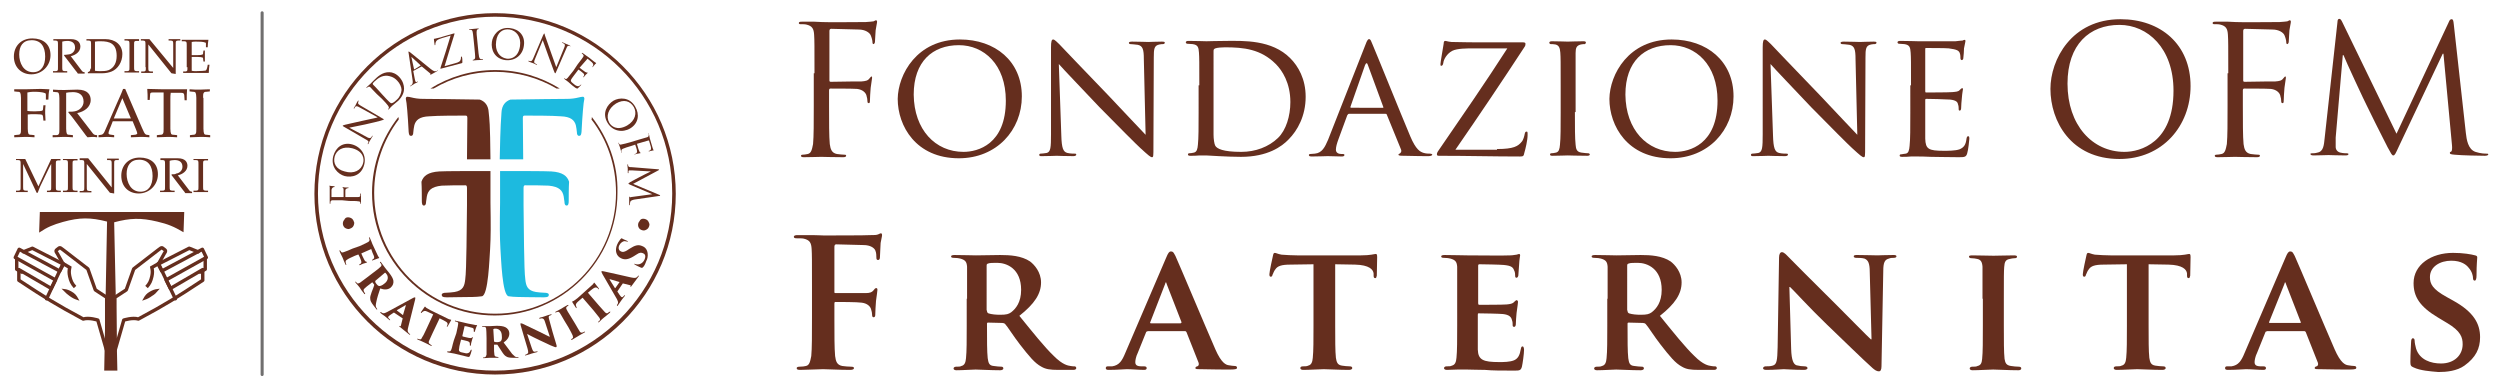
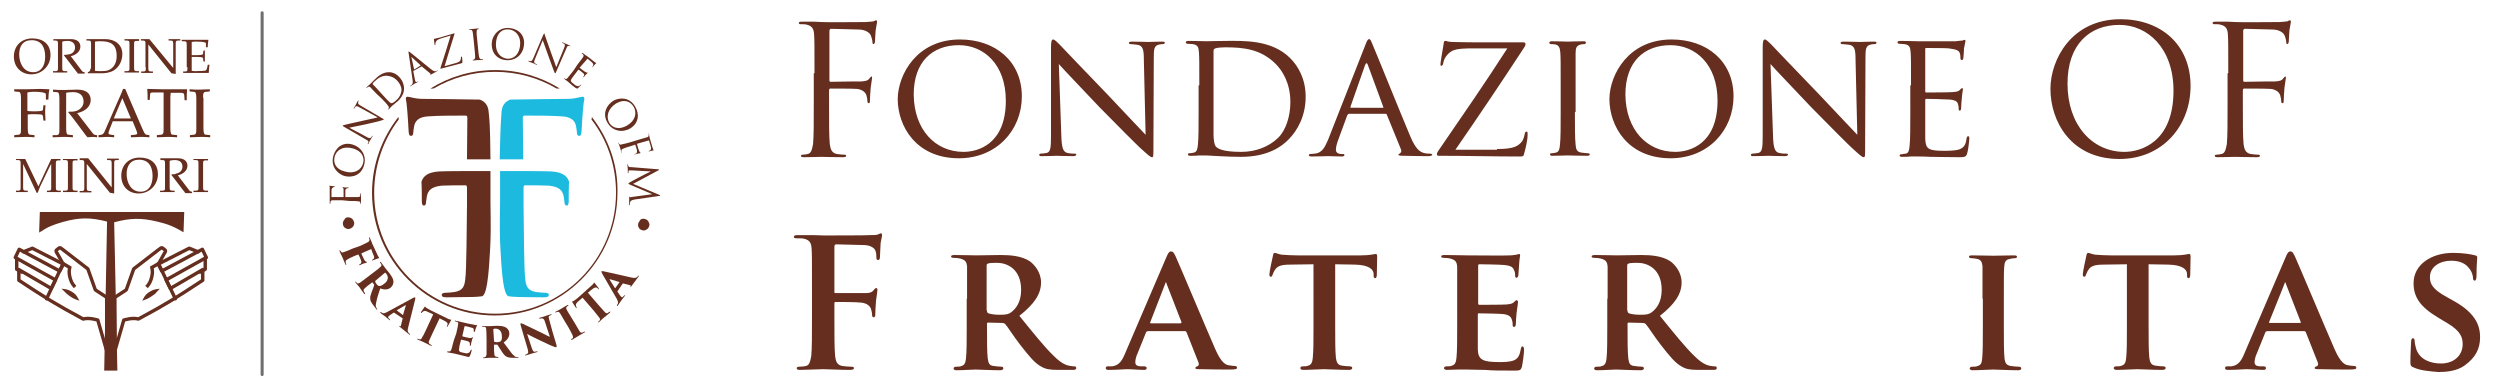
<svg xmlns="http://www.w3.org/2000/svg" version="1.1" id="Livello_1" x="0px" y="0px" viewBox="0 0 702.9 110" style="enable-background:new 0 0 702.9 110;" xml:space="preserve">
  <style type="text/css">
	.st0{fill:#652E1E;}
	.st1{fill:#1DBADF;}
	.st2{fill:none;stroke:#706F6F;stroke-width:0.858;stroke-linecap:round;stroke-linejoin:round;}
	.st3{fill:none;stroke:#652E1E;stroke-width:0.964;stroke-linecap:round;stroke-linejoin:round;stroke-miterlimit:3.864;}
	.st4{fill:none;stroke:#652E1E;stroke-width:0.964;stroke-miterlimit:3.864;}
	.st5{fill:none;stroke:#652E1E;stroke-width:0.512;stroke-miterlimit:3.864;}
</style>
  <path class="st0" d="M96.1,56.3c-1.8,0-2.1,0-2.5,0c-0.4,0-0.6,0.1-0.7,0.5c0,0.1,0,0.3,0,0.4c0,0,0,0.1-0.1,0.1  c-0.1,0-0.1-0.1-0.1-0.2c0-0.3,0-0.6,0-0.8l0-0.5c0-0.2,0-2.6,0-2.8c0-0.2,0-0.4,0-0.5c0-0.1-0.1-0.1-0.1-0.2c0,0,0-0.1,0.1-0.1  c0.1,0,0.2,0.1,0.5,0.1c0.1,0,0.6,0,0.8,0.1c0.1,0,0.1,0,0.1,0.1c0,0.1-0.1,0.1-0.1,0.1c-0.1,0-0.3,0-0.4,0.1  c-0.1,0.1-0.4,0.3-0.4,0.8l0,1.8c0,0.1,0,0.1,0.1,0.1l3.2,0c0.1,0,0.1,0,0.1-0.1l0-1.5c0-0.2,0-0.4,0-0.5c0-0.3-0.1-0.4-0.2-0.5  c-0.1,0-0.1-0.1-0.1-0.1s0-0.1,0.1-0.1c0.1,0,0.3,0.1,0.6,0.1c0.2,0,0.7,0,0.8,0c0.1,0,0.2,0,0.2,0.1c0,0.1,0,0.1-0.1,0.1  c-0.1,0-0.3,0-0.4,0.1c-0.2,0.1-0.4,0.2-0.4,0.6c0,0.3,0,1.5,0,1.7c0,0.1,0,0.1,0.1,0.1l1,0c1.1,0,2,0,2.5,0c0.3,0,0.6-0.1,0.6-0.4  c0-0.2,0-0.4,0-0.5c0-0.1,0-0.1,0.1-0.1c0.1,0,0.1,0.1,0.1,0.2c0,0.6,0,1.4,0,1.4c0,0.1,0,0.8,0,1.1c0,0.1,0,0.2-0.1,0.2  c0,0-0.1,0-0.1-0.1c0-0.1,0-0.2,0-0.3c0-0.2-0.3-0.3-0.6-0.3c-0.5-0.1-1.4-0.1-2.5-0.1L96.1,56.3z" />
  <path class="st0" d="M102.1,45.8c0.3-1,0.2-3.2-3-4.1c-2.7-0.7-4.5,0.5-5,2.3c-0.5,1.9,0.4,3.6,2.8,4.2  C99.5,49,101.6,47.9,102.1,45.8 M93.7,43.9c0.7-2.5,2.7-4,5.3-3.3c2.5,0.7,4.1,3,3.4,5.7c-0.8,3.1-3.5,3.7-5.5,3.2  C95.1,49,92.9,47,93.7,43.9" />
  <path class="st0" d="M102.9,38.4c0.8,0.5,1.1,0.5,1.4,0.3c0.2-0.2,0.3-0.4,0.3-0.5c0-0.1,0.1-0.1,0.1,0c0.1,0,0,0.1,0,0.2  c-0.3,0.6-0.6,0.9-0.6,1c-0.1,0.1-0.3,0.5-0.5,1c-0.1,0.1-0.1,0.2-0.2,0.1c0,0,0-0.1,0-0.1c0-0.1,0.1-0.3,0.2-0.4  c0.1-0.3-0.2-0.5-1.1-1l-5.7-3.3c-0.4-0.2-0.5-0.3-0.4-0.4c0-0.1,0.4-0.1,0.5-0.2c0.3-0.1,2.7-0.6,5.3-1.2c1.6-0.4,3.5-0.7,4-0.9  l-5.1-2.8c-0.7-0.4-0.9-0.4-1.2-0.2c-0.1,0.2-0.3,0.4-0.3,0.5c0,0.1-0.1,0.1-0.1,0c-0.1,0,0-0.1,0-0.2c0.3-0.4,0.6-0.9,0.6-1  c0.1-0.1,0.2-0.5,0.5-0.9c0.1-0.1,0.1-0.2,0.2-0.1c0,0,0,0.1,0,0.2c0,0-0.1,0.1-0.1,0.3c-0.1,0.4,0.1,0.5,0.7,0.9l5.8,3.4  c0.7,0.4,0.7,0.4,0.7,0.5c0,0.1-0.2,0.1-1.1,0.4c-0.2,0.1-2.5,0.6-4.2,1c-1.9,0.4-3.8,0.8-4.4,0.9L102.9,38.4z" />
  <path class="st0" d="M107.5,26.6c0.8,0.9,1.6,1.7,1.7,1.8c0.2,0.2,0.5,0.5,0.7,0.6c0.3,0.1,0.8-0.1,1.7-1c0.8-0.7,1.2-1.7,1.3-2.7  c0-0.8-0.5-1.9-1.2-2.6c-1-1.1-2.1-1.3-2.8-1.4c-1.6-0.1-2.6,0.7-3.6,1.6c-0.2,0.2-0.5,0.5-0.5,0.6c0,0.1,0,0.2,0.1,0.3  c0.3,0.3,1.1,1.1,1.7,1.8L107.5,26.6z M105.9,26.4c-1.2-1.3-1.5-1.5-1.7-1.8c-0.3-0.3-0.5-0.3-0.8-0.1c-0.1,0-0.2,0.2-0.3,0.2  c0,0-0.1,0-0.1,0c0-0.1,0-0.1,0.1-0.2c0.4-0.4,0.9-0.8,1-0.9c0.1-0.1,0.6-0.6,1.1-1.1c0.8-0.8,2.3-2.3,4.3-2.2  c0.8,0,1.9,0.4,2.8,1.4c1,1.1,1.3,2.3,1.3,3.2c0,0.7-0.2,2-1.6,3.4c-0.4,0.3-0.8,0.7-1.2,1c-0.4,0.3-0.7,0.6-0.7,0.6  c0,0-0.2,0.2-0.3,0.3c-0.2,0.2-0.3,0.4-0.5,0.5c-0.1,0.1-0.1,0.1-0.2,0.1c0,0,0-0.1,0-0.1c0.1-0.1,0.2-0.2,0.2-0.3  c0.1-0.2,0-0.4-0.2-0.7c-0.3-0.4-0.9-1.1-1.7-1.9L105.9,26.4z" />
  <path class="st0" d="M118.3,18.4C118.3,18.4,118.3,18.3,118.3,18.4l-2.5-2.3c-0.1-0.1-0.2-0.1-0.1,0.1l0.7,3.2c0,0.1,0,0.1,0.1,0.1  L118.3,18.4z M114.9,15c-0.1-0.4-0.1-0.5,0-0.5c0.1,0,0.1,0,0.4,0.2c0.4,0.3,4.3,3.5,5.8,4.7c0.9,0.7,1.2,0.7,1.5,0.6  c0.2,0,0.3-0.1,0.4-0.2c0.1,0,0.1,0,0.1,0c0,0.1,0,0.1-0.2,0.2c-0.1,0.1-0.9,0.5-1.6,0.9c-0.2,0.1-0.3,0.2-0.3,0.1c0,0,0-0.1,0-0.1  c0-0.1,0.1-0.2-0.1-0.3l-2.3-1.9c0,0-0.1,0-0.1,0l-2.2,1.2c-0.1,0-0.1,0.1-0.1,0.1l0.4,2.1c0.1,0.3,0.1,0.6,0.2,0.8  c0.1,0.2,0.4,0.2,0.5,0.1l0.1-0.1c0.1,0,0.1,0,0.1,0c0,0.1,0,0.1-0.1,0.2c-0.2,0.1-0.7,0.4-0.8,0.4c-0.1,0.1-0.6,0.4-1.1,0.7  c-0.1,0.1-0.2,0.1-0.2,0c0,0,0-0.1,0.1-0.1c0.1,0,0.2-0.1,0.3-0.2c0.4-0.3,0.4-0.8,0.3-1.4L114.9,15z" />
  <path class="st0" d="M127.9,17.8c1.2-0.3,1.5-0.6,1.6-1c0.1-0.2,0.1-0.5,0.1-0.7c0-0.1,0-0.2,0.1-0.2c0.1,0,0.1,0,0.2,0.2  c0.1,0.3,0.1,1,0.1,1.3c0,0.3,0,0.3-0.3,0.4c-1.9,0.5-3.7,1-5.7,1.5c-0.1,0-0.2,0-0.2,0c0-0.1,0-0.1,0.1-0.4c1-3,1.9-5.9,2.8-8.9  l-2.4,0.7c-0.6,0.2-1.2,0.4-1.5,0.7c-0.3,0.3-0.4,0.8-0.4,1.1c0,0.2,0,0.2-0.1,0.2c-0.1,0-0.1,0-0.1-0.1c0-0.1-0.2-1.2-0.2-1.5  c0-0.2,0-0.2,0.1-0.2c0.1,0,0.2,0,0.5-0.1c1.1-0.2,1.6-0.4,1.9-0.5l3.1-0.9c0.2,0,0.2,0,0.2,0c0,0,0,0.1,0,0.1c-0.9,3-1.9,6-2.8,9.1  L127.9,17.8z" />
  <path class="st0" d="M134.4,13.5c0.1,1.1,0.2,2,0.3,2.5c0.1,0.3,0.2,0.6,0.5,0.6c0.2,0,0.4,0,0.5,0c0.1,0,0.1,0,0.1,0.1  c0,0.1,0,0.1-0.2,0.1c-0.6,0.1-1.4,0.1-1.4,0.1c-0.1,0-0.8,0.1-1.1,0.1c-0.1,0-0.2,0-0.2-0.1c0,0,0-0.1,0.1-0.1c0.1,0,0.2,0,0.3-0.1  c0.2-0.1,0.3-0.3,0.3-0.7c0-0.5-0.1-1.4-0.2-2.5l-0.2-2c-0.2-1.8-0.2-2.1-0.3-2.5c-0.1-0.4-0.2-0.6-0.5-0.6c-0.1,0-0.3,0-0.4,0  c0,0-0.1,0-0.1-0.1c0-0.1,0-0.1,0.2-0.1c0.4,0,1.1-0.1,1.2-0.1c0.1,0,0.8-0.1,1.1-0.1c0.1,0,0.2,0,0.2,0.1c0,0,0,0.1-0.1,0.1  c-0.1,0-0.1,0-0.3,0.1C134.1,8.4,134,8.6,134,9c0,0.4,0,0.7,0.2,2.5L134.4,13.5z" />
  <path class="st0" d="M142.5,16.5c1,0.1,3.2-0.2,3.7-3.5c0.4-2.7-1.1-4.4-2.9-4.7c-1.9-0.3-3.5,0.8-3.8,3.3  C139.1,14.3,140.4,16.2,142.5,16.5 M143.4,7.9c2.6,0.3,4.3,2.2,3.9,4.9c-0.3,2.6-2.4,4.4-5.2,4.1c-3.1-0.4-4.1-3-3.8-5.1  C138.5,10,140.2,7.5,143.4,7.9" />
  <path class="st0" d="M150.5,16.4c-0.4,0.9-0.4,1.2-0.1,1.4c0.2,0.1,0.4,0.2,0.5,0.3c0.1,0,0.1,0.1,0.1,0.1c0,0.1-0.1,0.1-0.2,0  c-0.6-0.3-1-0.5-1.1-0.5c-0.1,0-0.6-0.2-1-0.4c-0.1,0-0.2-0.1-0.1-0.2c0,0,0.1-0.1,0.1,0c0.1,0,0.3,0.1,0.5,0.1  c0.3,0,0.5-0.2,0.9-1.2l2.6-6.1c0.2-0.4,0.3-0.5,0.3-0.5c0.1,0,0.2,0.3,0.2,0.5c0.1,0.2,0.9,2.6,1.8,5.1c0.6,1.6,1.2,3.4,1.4,3.9  l2.2-5.4c0.3-0.7,0.3-1,0-1.2c-0.2-0.1-0.4-0.2-0.5-0.3c-0.1,0-0.1-0.1-0.1-0.1c0-0.1,0.1,0,0.2,0c0.5,0.2,1,0.5,1.1,0.5  c0.1,0,0.5,0.2,0.9,0.4c0.1,0.1,0.2,0.1,0.2,0.2c0,0-0.1,0.1-0.1,0c-0.1,0-0.1-0.1-0.3-0.1c-0.4-0.1-0.5,0.1-0.8,0.8l-2.7,6.2  c-0.3,0.7-0.3,0.7-0.4,0.7c-0.1,0-0.2-0.2-0.5-1c-0.1-0.2-0.9-2.4-1.5-4.1c-0.7-1.9-1.3-3.7-1.5-4.2L150.5,16.4z" />
  <path class="st0" d="M162.4,18.1c1.1-1.4,1.3-1.7,1.5-2c0.2-0.3,0.3-0.5,0-0.8c-0.1-0.1-0.2-0.2-0.3-0.3c0,0-0.1-0.1,0-0.1  c0-0.1,0.1,0,0.2,0c0.2,0.2,0.5,0.3,0.7,0.5l0.4,0.3c0.1,0,1.9,1.4,2.1,1.6c0.2,0.1,0.3,0.2,0.4,0.3c0.1,0,0.1,0,0.2,0.1  c0,0,0,0.1,0,0.1c0,0.1-0.2,0.1-0.4,0.4c-0.1,0.1-0.4,0.5-0.5,0.6c0,0-0.1,0.1-0.1,0.1c-0.1,0,0-0.1,0-0.2c0-0.1,0.2-0.2,0.2-0.4  c0-0.2,0-0.4-0.4-0.8c-0.1-0.1-1.1-0.9-1.2-1c0,0-0.1,0-0.1,0.1L163,19c0,0.1-0.1,0.1,0,0.1c0.1,0.1,1.2,0.9,1.5,1.1  c0.2,0.1,0.4,0.2,0.5,0.2c0.1,0,0.2,0,0.2,0c0,0,0,0.1,0,0.1c0,0.1-0.2,0.2-0.5,0.5c-0.2,0.2-0.4,0.5-0.5,0.6  c-0.1,0.1-0.1,0.2-0.2,0.1c0,0,0-0.1,0-0.1c0.1-0.1,0.1-0.2,0.2-0.3c0.1-0.2,0.1-0.4-0.2-0.7c-0.2-0.2-1.1-0.9-1.3-1  c0,0-0.1,0-0.1,0l-0.6,0.8c-0.2,0.3-1.1,1.4-1.2,1.6c-0.5,0.7-0.4,0.9,0.5,1.6c0.2,0.2,0.6,0.5,1,0.6c0.3,0.1,0.6,0,0.9-0.3  c0.1-0.1,0.1-0.1,0.2-0.1c0.1,0,0,0.1-0.1,0.2c-0.1,0.1-0.6,0.6-0.8,0.8c-0.2,0.2-0.3,0.1-0.7-0.1c-0.7-0.5-1.2-0.9-1.5-1.2  c-0.3-0.3-0.6-0.5-0.7-0.6c0,0-0.2-0.1-0.4-0.3c-0.2-0.1-0.4-0.3-0.5-0.4c-0.1-0.1-0.1-0.1-0.1-0.2c0,0,0.1,0,0.1,0  c0.1,0.1,0.2,0.1,0.3,0.2c0.2,0.1,0.4-0.1,0.6-0.3c0.3-0.4,0.9-1.1,1.6-2L162.4,18.1z" />
  <path class="st0" d="M171.3,34.5c0.5,0.9,2.1,2.4,5,0.8c2.4-1.4,2.8-3.6,1.9-5.2c-1-1.7-2.8-2.3-5-1C171,30.5,170.3,32.7,171.3,34.5   M178.6,30c1.3,2.2,0.9,4.7-1.4,6.1c-2.2,1.3-5,0.8-6.4-1.6c-1.6-2.7-0.1-5.1,1.7-6.2C174.1,27.4,177,27.2,178.6,30" />
  <path class="st0" d="M179.5,39.3c1.7-0.5,2-0.6,2.4-0.7c0.4-0.1,0.5-0.3,0.5-0.7c0-0.1,0-0.3-0.1-0.4c0,0,0-0.1,0-0.1  c0.1,0,0.1,0,0.1,0.2c0.1,0.3,0.2,0.6,0.2,0.8l0.1,0.5c0.1,0.2,0.7,2.5,0.8,2.7c0.1,0.2,0.1,0.4,0.2,0.5c0,0.1,0.1,0.1,0.1,0.1  c0,0,0,0.1-0.1,0.1c-0.1,0-0.2,0-0.5,0.1c-0.1,0-0.6,0.1-0.7,0.2c-0.1,0-0.1,0-0.1-0.1c0-0.1,0-0.1,0.1-0.1c0.1,0,0.3-0.1,0.4-0.2  c0.1-0.1,0.2-0.4,0.1-0.9l-0.5-1.7c0-0.1-0.1-0.1-0.2-0.1l-3.1,0.9c-0.1,0-0.1,0-0.1,0.1l0.4,1.4c0.1,0.2,0.1,0.3,0.2,0.5  c0.1,0.3,0.2,0.4,0.3,0.5c0.1,0,0.1,0,0.1,0.1c0,0,0,0.1-0.1,0.1c-0.1,0-0.3,0-0.6,0.1c-0.2,0-0.7,0.1-0.8,0.2c-0.1,0-0.2,0.1-0.2,0  c0-0.1,0-0.1,0.1-0.1c0.1,0,0.3-0.1,0.4-0.2c0.1-0.1,0.3-0.3,0.2-0.7c0-0.3-0.4-1.5-0.5-1.7c0-0.1,0-0.1-0.1,0l-0.9,0.3  c-1.1,0.3-1.9,0.6-2.4,0.8c-0.3,0.1-0.5,0.3-0.5,0.6c0,0.2,0.1,0.4,0.1,0.5c0,0.1,0,0.1,0,0.1c-0.1,0-0.1,0-0.1-0.2  c-0.2-0.6-0.4-1.3-0.4-1.4c0-0.1-0.3-0.7-0.4-1.1c0-0.1,0-0.2,0-0.2c0,0,0.1,0,0.1,0.1c0,0.1,0.1,0.2,0.1,0.3  c0.1,0.2,0.4,0.2,0.7,0.1c0.5-0.1,1.4-0.3,2.4-0.6L179.5,39.3z" />
  <path class="st0" d="M178.4,56.1c-0.4,0.1-1.1,0.2-1.2,0.7c-0.1,0.3-0.1,0.6-0.1,0.8c0,0.1,0,0.1-0.1,0.1c-0.1,0-0.1-0.1-0.1-0.2  c0-0.3,0-1.5,0-1.9c0-0.3,0-0.3,0.1-0.3c0,0,0.1,0,0.1,0.1c0,0.1,0.2,0.1,0.4,0l5.9-0.8l0,0l-6.1-2.6c-0.5-0.2-0.6-0.3-0.6-0.4  c0-0.1,0.1-0.1,0.5-0.4c0.6-0.3,2.5-1.4,2.6-1.4c0.2-0.1,2.9-1.5,3.2-1.6l0,0l-5.4-0.3c-0.2,0-0.4,0-0.6,0c-0.2,0-0.3,0.1-0.3,0.3  c0,0.2,0,0.4,0,0.4c0,0,0,0.1-0.1,0.1c-0.1,0-0.1-0.1-0.1-0.2c0-0.4,0-1,0-1.1c0-0.1-0.1-0.7-0.1-1c0-0.1,0-0.2,0.1-0.2  c0,0,0.1,0.1,0.1,0.1c0,0.1,0,0.2,0,0.3c0.1,0.4,0.5,0.4,1,0.4l7.5,0.6c0.1,0,0.2,0.1,0.2,0.1c0,0.1,0,0.1-0.2,0.2l-7.1,3.8l7.4,3.1  c0.1,0,0.2,0.1,0.2,0.2c0,0.1-0.1,0.1-0.3,0.1L178.4,56.1z" />
  <path class="st0" d="M97.8,61.1c0.4,0,0.8,0.1,1.2,0.4c0.3,0.3,0.5,0.7,0.6,1.1c0,0.4-0.1,0.8-0.4,1.2c-0.3,0.3-0.7,0.5-1.1,0.6  c-0.4,0-0.8-0.1-1.2-0.4c-0.3-0.3-0.5-0.7-0.5-1.1c0-0.4,0.1-0.8,0.4-1.1C97,61.3,97.4,61.1,97.8,61.1" />
  <path class="st0" d="M180.8,61.5c0.4,0,0.8,0.1,1.2,0.4c0.3,0.3,0.5,0.7,0.6,1.1c0,0.4-0.1,0.8-0.4,1.2c-0.3,0.3-0.6,0.5-1.1,0.6  c-0.4,0-0.8-0.1-1.2-0.4c-0.3-0.3-0.5-0.7-0.5-1.1c0-0.4,0.1-0.8,0.4-1.1C180,61.7,180.4,61.5,180.8,61.5" />
-   <path class="st0" d="M139.2,4.7c-27.4,0-49.8,22.3-49.8,49.7s22.3,49.8,49.8,49.8c27.4,0,49.8-22.3,49.8-49.8S166.7,4.7,139.2,4.7   M139.2,105.3c-28,0-50.8-22.8-50.8-50.8s22.8-50.8,50.8-50.8s50.8,22.8,50.8,50.8S167.3,105.3,139.2,105.3" />
  <path class="st0" d="M139.2,20.2c6.3,0,12.2,1.7,17.3,4.7c0.3,0,0.6,0,0.9,0c-5.3-3.3-11.5-5.2-18.2-5.2c-6.7,0-12.9,1.9-18.2,5.2  c0.3,0,0.6,0,0.9,0C127,21.9,132.9,20.2,139.2,20.2" />
  <path class="st0" d="M166.4,32.9c0,0.2,0,0.5-0.1,0.7c4.4,5.7,6.9,12.8,6.9,20.6c0,18.8-15.2,34-34,34c-18.8,0-34-15.2-34-34  c0-7.7,2.6-14.9,6.9-20.6c0-0.3,0-0.5-0.1-0.7c-4.6,5.9-7.4,13.3-7.4,21.3c0,19,15.5,34.5,34.5,34.5s34.5-15.5,34.5-34.5  C173.8,46.2,171,38.8,166.4,32.9" />
  <path class="st1" d="M141,31.6c0.1-2,1.1-3.1,2.5-3.6c5-0.1,15.1-0.2,16-0.2c1.3,0,2.4-0.2,3.2-0.4c0.4-0.1,0.9-0.2,1.2-0.2  c0.3,0,0.4,0.3,0.4,0.6c-0.1,0.4-0.3,1.7-0.4,3.2c-0.1,1.5-0.3,3.6-0.4,6.1c-0.1,0.8-0.2,1.1-0.7,1.1c-0.4,0-0.6-0.4-0.6-1  c-0.1-0.8-0.1-1.1-0.3-2c-0.4-1.4-1.4-2.4-4.2-2.5c-2.3-0.2-8.2-0.2-10.2-0.2c-0.4,0-0.5,0.2-0.5,0.7l0.1,11.6l-6.6,0  C140.7,34.4,140.9,33.6,141,31.6" />
  <path class="st1" d="M143,83.3c-1.8-0.3-2.1-10.6-2.3-13.3c-0.2-3.6-0.2-6.6-0.1-13l0-8.9l6.8,0c0,0,5.5,0,7.6,0.1  c3.2,0.2,4.5,1.3,5,2.9c0,0,0,0.1,0,0.1c-0.1,1.4-0.1,4.6-0.1,5.3c0,0.7-0.1,1.3-0.6,1.3c-0.4,0-0.6-0.4-0.6-1.1  c-0.1-0.4-0.1-0.9-0.2-1.4c-0.3-1.7-1.2-2.8-4.2-3.1c-1.8-0.1-4.8-0.1-6.7-0.1c-0.3,0-0.4,0.3-0.4,0.8l0,4.8  c0.1,6.1,0.1,18.2,0.5,20.9c0.2,1.8,0.6,3.1,3,3.5c0.9,0.1,1.5,0.2,2.2,0.2c1,0,1.4,0.2,1.4,0.6c0,0.4-0.2,0.7-1.4,0.7  c-2.8,0-7.3-0.1-7.3-0.1C144.8,83.5,143.7,83.4,143,83.3" />
  <path class="st0" d="M137.4,31.6c-0.1-2-1.1-3.1-2.5-3.6c-5-0.1-15.1-0.2-16-0.2c-1.3,0-2.4-0.2-3.2-0.4c-0.4-0.1-0.9-0.2-1.2-0.2  c-0.3,0-0.4,0.3-0.4,0.6c0.1,0.4,0.3,1.7,0.4,3.2c0.1,1.5,0.3,3.6,0.4,6.1c0.1,0.8,0.2,1.1,0.7,1.1c0.4,0,0.6-0.4,0.6-1  c0.1-0.8,0.1-1.1,0.3-2c0.4-1.4,1.4-2.4,4.2-2.5c2.3-0.2,8.2-0.2,10.2-0.2c0.4,0,0.5,0.2,0.5,0.7l-0.1,11.6l6.6,0  C137.8,34.4,137.6,33.6,137.4,31.6" />
  <path class="st0" d="M135.5,83.3c1.8-0.3,2.1-10.6,2.3-13.3c0.2-3.6,0.2-6.6,0.1-13l0-8.9l-6.8,0c0,0-5.5,0-7.6,0.1  c-3.2,0.2-4.5,1.3-5,2.9c0,0,0,0.1,0,0.1c0.1,1.4,0.1,4.6,0.1,5.3c0,0.7,0.1,1.3,0.6,1.3c0.4,0,0.6-0.4,0.6-1.1  c0.1-0.4,0.1-0.9,0.2-1.4c0.3-1.7,1.2-2.8,4.2-3.1c1.8-0.1,4.8-0.1,6.7-0.1c0.3,0,0.4,0.3,0.4,0.8l0,4.8c-0.1,6.1-0.1,18.2-0.5,20.9  c-0.2,1.8-0.6,3.1-3,3.5c-0.9,0.1-1.5,0.2-2.2,0.2c-1,0-1.4,0.2-1.4,0.6c0,0.4,0.2,0.7,1.4,0.7c2.8,0,3.7-0.1,7.2-0.1  c0,0,0.1,0,0.1,0C133.6,83.5,134.8,83.4,135.5,83.3" />
  <path class="st0" d="M101.1,69.2c1.8-0.8,1.9-0.9,2.3-1.1c0.4-0.2,0.5-0.4,0.5-0.7c0-0.1-0.1-0.3-0.1-0.4c-0.1-0.1-0.1-0.2,0-0.3  c0.1,0,0.1,0,0.2,0.2c0.3,0.6,0.5,1.2,0.7,1.7c0.1,0.2,1.4,3,1.5,3.2c0.1,0.2,0.2,0.4,0.3,0.5c0.1,0.1,0.1,0.1,0.1,0.2  c0,0,0,0.1-0.1,0.1c-0.1,0-0.3,0.1-0.6,0.2c-0.3,0.1-0.6,0.2-1.1,0.4c-0.1,0.1-0.2,0-0.2,0c0-0.1,0-0.1,0.1-0.2  c0.1-0.1,0.2-0.1,0.3-0.2c0.2-0.2,0.3-0.4,0.1-0.9c-0.2-0.4-0.6-1.4-0.7-1.8c0-0.1-0.1-0.1-0.2,0l-2.5,1.1c-0.1,0-0.1,0.1-0.1,0.1  c0.1,0.3,0.5,1.1,0.7,1.5c0.3,0.6,0.4,0.7,0.7,0.8c0.1,0,0.2,0,0.2,0.1c0,0.1,0,0.1-0.1,0.1c-0.1,0.1-0.5,0.2-0.9,0.3  c-0.2,0.1-0.8,0.3-0.9,0.4s-0.2,0.1-0.3,0c0-0.1,0-0.1,0.1-0.2c0.1,0,0.1-0.1,0.2-0.1c0.3-0.2,0.4-0.4,0.2-1  c-0.1-0.3-0.5-1.3-0.7-1.6c0-0.1-0.1,0-0.2,0l-0.8,0.3c-1.1,0.5-1.8,0.8-2.2,1.1c-0.3,0.2-0.5,0.3-0.4,0.8c0,0.2,0.1,0.3,0.1,0.4  c0.1,0.2,0.1,0.3,0,0.3s-0.1,0-0.2-0.2c-0.3-0.6-0.3-0.7-0.8-1.9c-0.4-0.8-0.7-1.4-0.8-1.7c-0.1-0.2-0.1-0.3,0-0.3  c0.1,0,0.1,0,0.2,0.1c0.1,0.1,0.1,0.2,0.2,0.3c0.2,0.3,0.5,0.2,1,0c0.6-0.2,1.1-0.4,2.2-0.9L101.1,69.2z" />
  <path class="st0" d="M105.6,78.9c-0.1,0.1-0.1,0.1-0.1,0.2c0,0.3,0.2,0.6,0.4,0.8c0.2,0.3,0.4,0.4,0.6,0.5c0.3,0.1,0.9-0.1,1.5-0.6  c1.4-1,1.1-2.2,0.7-2.7c-0.1-0.2-0.3-0.3-0.3-0.4c0,0-0.1,0-0.2,0L105.6,78.9z M104.9,76.7c1.5-1.1,1.7-1.3,2-1.6  c0.4-0.3,0.4-0.5,0.3-0.8c-0.1-0.2-0.2-0.3-0.3-0.4c-0.1-0.1-0.1-0.2,0-0.3c0.1,0,0.1,0,0.2,0.1c0.3,0.4,1,1.4,1.1,1.5  c0.1,0.2,0.9,1.1,1.2,1.5c0.7,0.9,1.1,1.6,1.2,2.2c0.1,0.7-0.1,1.4-0.8,2c-0.8,0.6-1.8,0.6-2.9,0.2c-0.4,1.2-0.9,2.7-1.1,3.8  c-0.2,0.9-0.2,1.3,0,1.6c0.1,0.1,0.1,0.2,0.2,0.3c0.1,0.1,0.1,0.2,0,0.2c-0.1,0.1-0.2,0-0.2-0.1l-0.7-0.9c-0.8-1-1-1.5-1-2  c-0.1-0.4,0.1-1.1,0.4-1.9c0.4-1,0.6-1.5,0.7-1.9c0,0,0-0.1,0-0.2l-0.5-0.6c0,0-0.1-0.1-0.1,0l-0.5,0.4c-0.8,0.6-1.2,0.9-1.6,1.3  c-0.2,0.2-0.4,0.4-0.2,0.8c0.1,0.2,0.1,0.3,0.3,0.5c0.1,0.2,0.1,0.2,0,0.3c-0.1,0-0.1,0-0.2-0.1c-0.5-0.6-1.3-1.7-1.3-1.8  c-0.1-0.1-0.8-1-1.1-1.3c-0.1-0.1-0.1-0.2-0.1-0.3c0.1-0.1,0.1,0,0.2,0.1c0.1,0.1,0.2,0.2,0.3,0.3c0.2,0.2,0.4,0.1,0.8-0.1  c0.4-0.3,1.1-0.8,2-1.5L104.9,76.7z" />
  <path class="st0" d="M113.3,88.6C113.3,88.6,113.4,88.6,113.3,88.6l0.8-2.7c0-0.1,0-0.1-0.1-0.1l-2.4,1.4c0,0,0,0.1,0,0.1  L113.3,88.6z M110.8,87.9c0,0-0.1,0-0.1,0l-0.9,0.6c-0.3,0.2-0.5,0.4-0.6,0.5c-0.1,0.2-0.1,0.3,0.1,0.5c0.1,0.1,0.2,0.2,0.3,0.3  c0.1,0.1,0.1,0.2,0.1,0.2c-0.1,0.1-0.2,0-0.3-0.1c-0.4-0.3-0.7-0.6-1.2-1c-0.1-0.1-0.8-0.5-1.2-0.9c-0.1-0.1-0.2-0.2-0.1-0.2  c0.1-0.1,0.1,0,0.3,0c0.1,0.1,0.2,0.1,0.3,0.2c0.4,0.2,0.8,0,1.4-0.3l7-3.8c0.5-0.3,0.7-0.3,0.8-0.3c0.1,0.1,0.1,0.3,0,0.7  c-0.2,0.7-1.4,5.6-1.9,7.6c-0.3,1-0.2,1.4,0.1,1.7c0.1,0.1,0.2,0.2,0.3,0.3c0.1,0.1,0.2,0.2,0.1,0.2c-0.1,0.1-0.1,0-0.3-0.1  c-0.9-0.7-2-1.6-2.6-2.1c-0.2-0.1-0.2-0.2-0.1-0.2c0-0.1,0.1-0.1,0.2,0c0.1,0.1,0.2,0,0.2-0.1l0.5-2c0,0,0-0.1,0-0.1L110.8,87.9z" />
  <path class="st0" d="M121.7,93.5c-0.4,0.9-0.9,1.9-1.1,2.4c-0.1,0.3-0.1,0.6,0.2,0.8c0.1,0.1,0.3,0.2,0.4,0.3  c0.2,0.1,0.2,0.1,0.2,0.2c0,0.1-0.1,0.1-0.3,0c-0.7-0.4-1.8-0.9-2-1c-0.2-0.1-1.3-0.6-1.6-0.7c-0.2-0.1-0.2-0.1-0.2-0.2  c0-0.1,0.1-0.1,0.3,0c0.1,0,0.2,0.1,0.4,0.1c0.3,0.1,0.5-0.1,0.6-0.4c0.3-0.4,0.7-1.2,1.2-2.3l2-4.3c-0.4-0.2-1.1-0.5-1.7-0.8  c-0.6-0.3-0.9-0.2-1.3,0.1c-0.1,0.1-0.2,0.1-0.2,0.2c-0.1,0.1-0.1,0.1-0.2,0.1c-0.1,0-0.1-0.1,0-0.3c0.3-0.4,0.7-1,0.9-1.3  c0.1-0.2,0.2-0.2,0.2-0.2c0.1,0,0.1,0.1,0.3,0.3c0.2,0.1,0.8,0.5,1.2,0.7l4.7,2.3c0.3,0.2,0.5,0.2,0.7,0.3c0.2,0,0.3,0.1,0.4,0.1  c0.1,0,0.1,0.1-0.1,0.4c-0.1,0.2-0.6,1.1-0.8,1.4c-0.1,0.1-0.1,0.2-0.2,0.2c-0.1,0-0.1-0.1,0-0.3c0-0.1,0.1-0.2,0.1-0.2  c0.1-0.4,0.1-0.7-0.5-1c-0.3-0.2-0.9-0.5-1.7-0.9L121.7,93.5z" />
  <path class="st0" d="M128.3,93.7c0.4-1.9,0.5-2.2,0.5-2.5c0.1-0.3,0-0.6-0.3-0.7c-0.1,0-0.3-0.1-0.4-0.1c-0.2,0-0.2-0.1-0.2-0.2  c0-0.1,0.1-0.1,0.3,0c0.7,0.1,1.2,0.3,1.8,0.4c0.2,0.1,3.1,0.7,3.3,0.7c0.2,0.1,0.5,0.1,0.6,0.1c0.1,0,0.2,0,0.2,0  c0.1,0,0.1,0.1,0,0.1c0,0.1-0.1,0.2-0.2,0.5c-0.1,0.2-0.2,0.6-0.4,1.2c0,0.1-0.1,0.2-0.2,0.1c-0.1,0-0.1-0.1-0.1-0.2  c0-0.1,0-0.3,0-0.4c0-0.3-0.1-0.5-0.7-0.6c-0.4-0.1-1.4-0.4-1.8-0.4c-0.1,0-0.1,0-0.1,0.1l-0.6,2.6c0,0.1,0,0.1,0.1,0.2  c0.3,0.1,1.3,0.3,1.7,0.4c0.6,0.1,0.7,0.1,0.9-0.1c0.1-0.1,0.1-0.1,0.2-0.1c0.1,0,0.1,0.1,0,0.2c0,0.1-0.2,0.5-0.3,1  c-0.1,0.3-0.2,0.8-0.2,1c0,0.2-0.1,0.2-0.2,0.2c-0.1,0-0.1-0.1-0.1-0.2c0-0.1,0-0.2,0-0.3c0-0.4-0.1-0.6-0.7-0.8  c-0.3-0.1-1.3-0.3-1.7-0.4c-0.1,0-0.1,0-0.1,0.1l-0.2,0.8c-0.1,0.4-0.3,1.1-0.3,1.5c-0.2,0.8,0,1.1,1.3,1.3c0.3,0.1,0.8,0.2,1.1,0.1  c0.4-0.1,0.6-0.3,0.8-0.8c0.1-0.1,0.1-0.2,0.2-0.2c0.1,0,0.1,0.1,0.1,0.3c-0.1,0.5-0.4,1.3-0.5,1.5c-0.2,0.3-0.2,0.3-0.7,0.2  c-1.6-0.4-2.5-0.6-3.7-0.9c-0.6-0.1-1.1-0.2-1.7-0.3c-0.2,0-0.3-0.1-0.3-0.2c0-0.1,0.1-0.1,0.3-0.1c0.1,0,0.3,0,0.4,0  c0.3,0,0.5-0.4,0.7-1.2c0.1-0.5,0.3-1.2,0.5-1.9L128.3,93.7z" />
  <path class="st0" d="M138.9,95.9c0,0.1,0,0.1,0.1,0.2c0.2,0.1,0.6,0.1,0.9,0.1c0.3,0,0.6-0.1,0.8-0.2c0.3-0.2,0.5-0.7,0.4-1.5  c0-1.7-1.1-2.1-1.8-2.1c-0.2,0-0.4,0-0.5,0.1c0,0-0.1,0-0.1,0.1L138.9,95.9z M136.8,95.1c0-1.9-0.1-2.1-0.1-2.5  c0-0.5-0.2-0.7-0.5-0.7c-0.2,0-0.4,0-0.5,0c-0.1,0-0.2-0.1-0.2-0.1c0-0.1,0.1-0.1,0.3-0.1c0.5,0,1.7,0,1.9,0c0.2,0,1.4-0.1,1.9-0.1  c1.1,0,1.9,0.1,2.5,0.4c0.6,0.3,1.1,0.9,1.1,1.8c0,1-0.6,1.8-1.6,2.5c0.8,1.1,1.7,2.3,2.4,3.2c0.7,0.7,0.9,0.9,1.3,0.9  c0.1,0,0.2,0,0.3,0c0.1,0,0.2,0,0.2,0.1c0,0.1-0.1,0.1-0.2,0.1l-1.1,0c-1.2,0-1.8-0.1-2.2-0.4c-0.4-0.2-0.8-0.7-1.3-1.5  c-0.6-0.9-0.9-1.4-1.1-1.7c0,0-0.1-0.1-0.1-0.1l-0.8,0c-0.1,0-0.1,0-0.1,0.1l0,0.6c0,1,0,1.5,0.1,2c0,0.3,0.1,0.6,0.5,0.7  c0.2,0,0.3,0,0.5,0.1c0.2,0,0.2,0.1,0.2,0.1c0,0.1-0.1,0.1-0.3,0.1c-0.8,0-2.1,0-2.2,0c-0.1,0-1.3,0.1-1.7,0.1c-0.2,0-0.2,0-0.2-0.1  c0-0.1,0.1-0.1,0.2-0.1c0.1,0,0.3,0,0.4-0.1c0.2-0.1,0.3-0.3,0.4-0.7c0-0.5,0-1.4,0-2.5L136.8,95.1z" />
  <path class="st0" d="M146.4,91.5c-0.1-0.3-0.1-0.6,0-0.6c0.1,0,0.2,0,0.5,0.1c0.6,0.3,1.4,0.7,4.8,2.3c1.5,0.7,2.5,1.3,2.9,1.4  l-1.4-4.3c-0.2-0.6-0.4-0.9-0.9-0.9c-0.2,0-0.4,0.1-0.5,0.1c-0.1,0-0.2,0-0.2-0.1c0-0.1,0.1-0.1,0.2-0.2c0.5-0.1,1.2-0.3,1.7-0.5  c0.3-0.1,0.8-0.3,1.3-0.4c0.2-0.1,0.3,0,0.3,0c0,0.1,0,0.1-0.2,0.2c-0.1,0.1-0.2,0.1-0.3,0.1c-0.4,0.2-0.4,0.4-0.2,1.1  c0.6,2.4,1.3,4.7,2,7c0.2,0.6,0.1,0.7,0,0.8c-0.2,0.1-0.6-0.1-1.6-0.5c-1-0.5-2.3-1.1-3.2-1.5c-0.8-0.4-2.3-1.1-3.4-1.7l1.3,3.9  c0.3,0.8,0.4,1.1,0.8,1.1c0.2,0,0.4-0.1,0.6-0.1c0.2,0,0.2,0,0.3,0c0,0.1-0.1,0.1-0.2,0.2c-0.4,0.1-0.8,0.2-1.5,0.4  c-0.3,0.1-1.1,0.4-1.6,0.5c-0.2,0-0.3,0.1-0.3,0c0-0.1,0-0.1,0.2-0.2c0.1,0,0.3-0.1,0.4-0.2c0.4-0.2,0.4-0.5,0.1-1.6  C147.7,95.8,146.8,93,146.4,91.5" />
  <path class="st0" d="M158.7,90.2c-0.9-1.6-1.1-1.9-1.3-2.2c-0.2-0.3-0.4-0.4-0.7-0.3c-0.1,0-0.2,0.1-0.3,0.1c-0.1,0.1-0.2,0.1-0.3,0  c0-0.1,0-0.1,0.2-0.2c0.4-0.2,1.5-0.8,1.5-0.8c0.1-0.1,1.3-0.8,1.7-1c0.2-0.1,0.3-0.1,0.3,0c0,0.1,0,0.2-0.1,0.2  c-0.1,0.1-0.2,0.1-0.3,0.2c-0.2,0.2-0.3,0.4-0.1,0.8c0.2,0.4,0.3,0.6,1.3,2.2l1.1,1.8c0.5,0.8,1,1.8,1.3,2.2  c0.2,0.3,0.4,0.4,0.7,0.3c0.2,0,0.3-0.1,0.5-0.2c0.2-0.1,0.2-0.1,0.3,0c0,0.1,0,0.1-0.2,0.2c-0.7,0.4-1.8,1-1.9,1.1  c-0.1,0-1.1,0.7-1.5,0.9c-0.2,0.1-0.3,0.1-0.3,0c0-0.1,0-0.2,0.1-0.2c0.1-0.1,0.2-0.1,0.3-0.2c0.2-0.2,0.1-0.4,0-0.8  c-0.2-0.5-0.6-1.2-1.2-2.3L158.7,90.2z" />
  <path class="st0" d="M168.4,85.9c0.6,0.7,1.4,1.6,1.7,1.9c0.2,0.2,0.5,0.4,0.8,0.2c0.1-0.1,0.2-0.2,0.4-0.3c0.2-0.1,0.2-0.1,0.3-0.1  c0,0.1,0,0.1-0.1,0.3c-0.6,0.5-1.5,1.3-1.7,1.4c-0.2,0.1-1,0.9-1.3,1.2c-0.1,0.1-0.2,0.2-0.3,0.1c-0.1-0.1,0-0.2,0.1-0.2  c0.1-0.1,0.2-0.2,0.3-0.3c0.2-0.2,0.1-0.5-0.1-0.8c-0.3-0.4-0.9-1.1-1.6-2l-3.1-3.6c-0.4,0.3-0.9,0.8-1.4,1.2  c-0.5,0.5-0.6,0.8-0.4,1.2c0,0.1,0.1,0.2,0.1,0.3c0,0.1,0.1,0.2,0,0.2c-0.1,0.1-0.1,0-0.2-0.1c-0.3-0.4-0.6-1-0.9-1.4  c-0.1-0.2-0.2-0.3-0.1-0.3c0.1-0.1,0.1-0.1,0.4-0.2c0.2-0.1,0.7-0.5,1.1-0.8l3.9-3.5c0.3-0.2,0.4-0.4,0.5-0.5  c0.1-0.2,0.2-0.2,0.2-0.3c0.1-0.1,0.1,0,0.3,0.2c0.1,0.1,0.8,1,1,1.3c0.1,0.1,0.1,0.2,0.1,0.3c-0.1,0.1-0.1,0-0.2-0.1  C168,81,168,81,168,81c-0.3-0.2-0.6-0.3-1.2,0.1c-0.3,0.2-0.8,0.6-1.5,1.2L168.4,85.9z" />
  <path class="st0" d="M174.2,79.3C174.3,79.3,174.2,79.3,174.2,79.3l-2.7-0.8c-0.1,0-0.1,0-0.1,0.1l1.5,2.4c0,0,0.1,0,0.1,0  L174.2,79.3z M173.6,81.9c0,0,0,0.1,0,0.1l0.6,0.9c0.2,0.3,0.4,0.5,0.5,0.6c0.2,0.1,0.3,0.1,0.5-0.1c0.1-0.1,0.2-0.2,0.3-0.3  c0.1-0.1,0.2-0.1,0.2-0.1c0.1,0.1,0,0.2-0.1,0.3c-0.3,0.4-0.6,0.7-1,1.3c-0.1,0.1-0.5,0.8-0.9,1.3c-0.1,0.1-0.2,0.2-0.2,0.1  c-0.1-0.1,0-0.1,0-0.3c0.1-0.1,0.1-0.2,0.2-0.3c0.2-0.4,0-0.8-0.3-1.4l-4-6.9c-0.3-0.5-0.3-0.7-0.3-0.8c0.1-0.1,0.3-0.1,0.7,0  c0.7,0.1,5.7,1.3,7.6,1.7c1,0.2,1.4,0.2,1.7-0.1c0.1-0.1,0.2-0.2,0.3-0.3c0.1-0.1,0.2-0.2,0.2-0.1c0.1,0.1,0,0.1-0.1,0.3  c-0.7,1-1.5,2-2,2.7c-0.1,0.2-0.2,0.2-0.2,0.1c-0.1,0-0.1-0.1,0-0.2c0.1-0.1,0-0.2-0.1-0.2l-2-0.5c0,0-0.1,0-0.1,0L173.6,81.9z" />
-   <path class="st0" d="M180.7,75.2c-0.2,0.2-0.3,0.1-0.6,0c-0.9-0.4-1.3-0.6-1.6-0.8c-0.2-0.1-0.2-0.2-0.2-0.2c0-0.1,0.1,0,0.2,0  c0.1,0,0.2,0.1,0.4,0.1c1,0.2,1.9-0.4,2.3-1.3c0.5-1.1,0.1-1.6-0.4-1.8c-0.5-0.2-0.9-0.3-1.9,0.4l-0.8,0.5c-1.5,0.9-2.5,1-3.5,0.5  c-1.3-0.6-1.8-2.1-1.1-3.8c0.2-0.5,0.4-0.8,0.7-1.2c0.1-0.2,0.2-0.3,0.4-0.5c0.1-0.1,0.1-0.1,0.2-0.1c0.3,0.2,0.6,0.3,1.5,0.7  c0.2,0.1,0.3,0.2,0.2,0.2c0,0.1-0.1,0.1-0.3,0c-0.1,0-0.4-0.1-0.7-0.1c-0.4,0.1-1,0.4-1.4,1.2c-0.4,0.9,0,1.5,0.5,1.7  c0.4,0.2,0.9,0.2,1.7-0.3l0.6-0.4c1.7-1.1,2.6-1.3,3.7-0.8c0.8,0.3,1.4,1,1.5,2.1c0.1,0.8-0.1,1.6-0.4,2.1  C181.4,74.3,181.1,74.9,180.7,75.2" />
  <line class="st2" x1="73.7" y1="3.6" x2="73.7" y2="105.3" />
  <path class="st3" d="M55.7,70.8l-2.5-1l-8.8,4.5 M56.3,76.5l1.4-0.8v-3" />
  <path class="st3" d="M32.4,98.3l2.4-8.3c0,0,2.5-0.8,4.1-0.3c8-4.3,10.5-5.9,18.1-10.9l0-3l-9.1,5.3l-1.2-2.4L58,72.4l-1.1-2.3  l-11.4,6.1l-1-1.9l1.4-2.5c0.3-0.7,1-1.2,0.4-1.6c-0.8-0.5-0.6-0.9-1.7,0l-7,5.4l-2.1,5.9l-3.2,2.1V98.3z" />
  <line class="st3" x1="44.6" y1="74.2" x2="49.3" y2="84" />
  <path class="st4" d="M44.6,74.1l-1.9,1.1c0.2,1,0.2,1.5,0,2.5c-0.3,1.3-0.6,2-1.5,3" />
  <path class="st0" d="M44.3,81.5c-0.8,0.1-1.3,0.3-2,0.7c-0.9,0.5-1.3,1-1.8,1.9c0.9-0.3,1.4-0.6,2.1-1.1  C43.3,82.6,43.7,82.2,44.3,81.5" />
  <path class="st5" d="M44.3,81.5c-0.8,0.1-1.3,0.3-2,0.7c-0.9,0.5-1.3,1-1.8,1.9c0.9-0.3,1.4-0.6,2.1-1.1  C43.3,82.6,43.7,82.2,44.3,81.5z" />
  <path class="st3" d="M6.6,70.8l2.5-1l8.8,4.5 M6.1,76.5l-1.4-0.8v-3" />
  <path class="st3" d="M29.9,98.3l-2.4-8.3c0,0-2.5-0.8-4.1-0.3c-8-4.3-10.5-5.9-18.1-10.9l0-3l9.1,5.3l1.2-2.4L4.3,72.4l1.1-2.3  l11.4,6.1l1-1.9l-1.4-2.5c-0.3-0.7-1-1.2-0.4-1.6c0.8-0.5,0.6-0.9,1.7,0l7,5.4l2.1,5.9l3.2,2.1V98.3z" />
  <line class="st3" x1="17.7" y1="74.2" x2="13.1" y2="84" />
  <path class="st4" d="M17.7,74.1l1.9,1.1c-0.2,1-0.2,1.5,0,2.5c0.3,1.3,0.6,2,1.5,3" />
  <path class="st0" d="M18,81.5c0.8,0.1,1.3,0.3,2,0.7c0.9,0.5,1.3,1,1.8,1.9c-0.9-0.3-1.4-0.6-2.1-1.1C19.1,82.6,18.7,82.2,18,81.5" />
  <path class="st5" d="M18,81.5c0.8,0.1,1.3,0.3,2,0.7c0.9,0.5,1.3,1,1.8,1.9c-0.9-0.3-1.4-0.6-2.1-1.1C19.1,82.6,18.7,82.2,18,81.5z" />
  <path class="st0" d="M29.3,104.2l0.8-41.9c-4.7-1.2-7.7-1.2-12.4,0.1c-2.8,0.8-4.3,1.4-6.7,3l0.2-5.8l40.6,0l-0.2,5.7  c-2.7-1.6-4.4-2.3-7.4-3c-4.6-1.1-7.6-1-12.1,0.2l0.9,41.7L29.3,104.2z" />
  <path class="st0" d="M57.1,46.3c0-0.5,0-0.9,0.1-1c0.1-0.1,0.2-0.2,0.6-0.2l0.7,0v-0.4c-0.7,0-1.4,0-2,0c-0.7,0-1.3,0-2.1,0V45  l0.7,0c0.3,0,0.5,0.1,0.6,0.2c0.1,0.2,0.1,0.5,0.1,1v6.2c0,0.5,0,0.9-0.1,1c-0.1,0.1-0.2,0.2-0.6,0.2l-0.7,0v0.4c0.7,0,1.4,0,2.1,0  c0.6,0,1.3,0,2,0v-0.4l-0.7,0c-0.3,0-0.5-0.1-0.6-0.2c-0.1-0.2-0.1-0.5-0.1-1V46.3z M47.7,45.2c0.4-0.1,0.8-0.2,1.4-0.2  c1.1,0,2.2,0.4,2.2,1.9c0,1-0.8,1.8-1.8,1.9C49.3,49,49,49,48.7,49c-0.1,0-0.2,0-0.4,0l-0.1,0.2c0.2,0.3,0.5,0.6,0.7,0.9l2.6,3.4  c0.2,0.2,0.4,0.5,0.6,0.8c0.3,0,0.6,0,0.9,0c0.3,0,0.6,0,1,0v-0.4c-0.3,0-0.6-0.1-0.8-0.4L50,49.3c1.3-0.3,2.7-1.2,2.7-2.7  c0-1-0.6-2.1-2.7-2.1h-0.1c-0.8,0-1.6,0-2.4,0c-0.8,0-1.6,0-2.4,0V45l0.6,0c0.3,0,0.5,0.1,0.6,0.2c0.1,0.2,0.1,0.5,0.1,1v6.2  c0,0.5,0,0.9-0.1,1c-0.1,0.1-0.2,0.2-0.6,0.2l-0.7,0v0.4c0.7,0,1.4,0,2.1,0c0.6,0,1.3,0,2,0v-0.4l-0.7,0c-0.3,0-0.5-0.1-0.6-0.2  c-0.1-0.2-0.1-0.5-0.1-1V45.2z M39.1,44.9c2.6,0,3.8,1.8,3.8,4.6c0,2.6-1.1,4.4-3.4,4.4c-2.7,0-3.9-2.6-3.9-5  C35.6,46.6,36.7,44.9,39.1,44.9 M39,54.4c3,0,5.4-2.4,5.4-5.4c0-3.1-2.1-4.7-5.1-4.7c-3.2,0-5.2,2.2-5.2,5.1  C34.1,52.5,36.2,54.4,39,54.4 M23.7,52.5c0,0.5,0,0.9-0.1,1c-0.1,0.1-0.2,0.2-0.6,0.2l-0.6,0v0.4c0.6,0,1.1,0,1.6,0  c0.6,0,1.1,0,1.7,0v-0.4l-0.6,0c-0.3,0-0.5-0.1-0.6-0.2c-0.1-0.2-0.1-0.5-0.1-1v-6.4h0l6.5,8.1l1.2,0.2c0-0.2,0-0.3,0-0.5v-7.7  c0-0.5,0-0.9,0.1-1c0.1-0.1,0.2-0.2,0.6-0.2l0.6,0v-0.4c-0.6,0-1.1,0-1.7,0c-0.5,0-1.1,0-1.6,0V45l0.6,0c0.3,0,0.5,0.1,0.6,0.2  c0.1,0.2,0.1,0.5,0.1,1v6.5h0l-6.6-8.2c-0.2,0-0.5,0-0.7,0c-0.5,0-1.1,0-1.7,0V45l0.6,0c0.3,0,0.5,0.1,0.6,0.2  c0.1,0.2,0.1,0.5,0.1,1V52.5z M20.4,46.3c0-0.5,0-0.9,0.1-1c0.1-0.1,0.2-0.2,0.6-0.2l0.7,0v-0.4c-0.7,0-1.4,0-2,0  c-0.7,0-1.3,0-2.1,0V45l0.7,0c0.3,0,0.5,0.1,0.6,0.2c0.1,0.2,0.1,0.5,0.1,1v6.2c0,0.5,0,0.9-0.1,1c-0.1,0.1-0.2,0.2-0.6,0.2l-0.7,0  v0.4c0.7,0,1.4,0,2.1,0c0.6,0,1.3,0,2,0v-0.4l-0.7,0c-0.3,0-0.5-0.1-0.6-0.2c-0.1-0.2-0.1-0.5-0.1-1V46.3z M15.7,46.3  c0-0.5,0-0.9,0.1-1c0.1-0.1,0.2-0.2,0.6-0.2l0.6,0v-0.4c-0.4,0-0.8,0-1.3,0c-0.4,0-0.9,0-1.3,0l-3.6,7.7l-3.7-7.7  c-0.4,0-0.9,0-1.3,0c-0.4,0-0.9,0-1.3,0V45l0.6,0c0.3,0,0.5,0.1,0.6,0.2c0.1,0.2,0.1,0.5,0.1,1v6.2c0,0.5,0,0.9-0.1,1  c-0.1,0.1-0.2,0.2-0.6,0.2l-0.6,0v0.4c0.6,0,1.1,0,1.6,0c0.6,0,1.1,0,1.7,0v-0.4l-0.6,0c-0.3,0-0.5-0.1-0.6-0.2  c-0.1-0.2-0.1-0.5-0.1-1v-6.3h0l3.8,8.1h0.3c0.2-0.6,0.5-1.2,0.7-1.8l2.5-5.2c0.2-0.4,0.4-0.8,0.6-1.1h0v6.3c0,0.5,0,0.9-0.1,1  c-0.1,0.1-0.2,0.2-0.6,0.2l-0.5,0v0.4c0.5,0,1.2,0,1.9,0c0.6,0,1.3,0,2,0v-0.4l-0.7,0c-0.3,0-0.5-0.1-0.6-0.2  c-0.1-0.2-0.1-0.5-0.1-1V46.3z" />
  <path class="st0" d="M57.1,27.5c0-0.7,0-1.2,0.2-1.4c0.1-0.2,0.3-0.3,0.8-0.3l0.9-0.1v-0.6c-1,0-1.9,0.1-2.8,0.1  c-0.9,0-1.9,0-2.9-0.1v0.6l0.9,0.1c0.5,0,0.7,0.1,0.8,0.3c0.1,0.2,0.2,0.7,0.2,1.4v8.7c0,0.7,0,1.2-0.2,1.4  c-0.1,0.2-0.3,0.3-0.8,0.3L53.4,38v0.6c1,0,1.9-0.1,2.9-0.1c0.9,0,1.8,0,2.8,0.1V38l-0.9-0.1c-0.5,0-0.7-0.1-0.8-0.3  c-0.1-0.2-0.2-0.7-0.2-1.4V27.5z M46,36.2c0,0.7,0,1.2-0.2,1.4c-0.1,0.2-0.3,0.3-0.8,0.3L44.1,38v0.6c1,0,1.9-0.1,2.9-0.1  c0.9,0,1.8,0,2.8,0.1V38l-0.9-0.1c-0.5,0-0.7-0.1-0.8-0.3c-0.1-0.2-0.2-0.7-0.2-1.4V28c0-0.7,0-1.4,0.1-1.9h3c0.6,0,0.7,0.2,0.8,0.6  l0.1,1.5h0.6c0-1,0-2.1,0.1-3.1c-0.7,0-1.4,0-2.1,0c-0.7,0-1.4,0-2.1,0h-2.8c-1.4,0-2.8-0.1-4.2-0.1c0.1,1,0.1,2.1,0.1,3.1h0.6  l0.1-1.5c0-0.5,0.2-0.6,0.8-0.6h3C46,26.6,46,27.3,46,28V36.2z M32,33.3l2.4-5.7l2.4,5.7H32z M35.2,25h-0.6  c-0.5,1.4-1.2,2.8-1.8,4.2l-3.4,7.8c-0.2,0.5-0.6,0.9-1,0.9L27.7,38v0.6c0.7,0,1.5-0.1,2.2-0.1c0.6,0,1.3,0,2.2,0.1V38l-0.7-0.1  c-0.6-0.1-0.9-0.1-0.9-0.5c0-0.3,0.5-1.6,0.7-2l0.5-1.3h5.6l0.9,2.2c0.2,0.5,0.4,1,0.4,1.2c0,0.2-0.4,0.4-0.8,0.4L36.8,38v0.6  c1,0,1.9-0.1,2.6-0.1c0.9,0,1.7,0,2.6,0.1V38l-0.7-0.1c-0.3,0-0.6-0.3-0.8-0.7c-0.2-0.4-0.4-0.9-0.6-1.3L35.2,25z M18.5,26.1  c0.5-0.1,1.1-0.2,2-0.2c1.5,0,3,0.6,3,2.7c0,1.4-1.2,2.5-2.5,2.7c-0.4,0.1-0.8,0.1-1.2,0.1c-0.2,0-0.3,0-0.5,0l-0.1,0.2  c0.3,0.4,0.7,0.8,1,1.2l3.6,4.8c0.2,0.3,0.5,0.7,0.8,1c0.4,0,0.9-0.1,1.3-0.1c0.4,0,0.9,0,1.4,0.1V38c-0.5,0-0.9-0.1-1.2-0.5  l-4.4-5.7c1.9-0.4,3.8-1.6,3.8-3.7c0-1.4-0.8-2.9-3.7-2.9h-0.2c-1.1,0-2.2,0.1-3.4,0.1c-1.1,0-2.3,0-3.3-0.1v0.6l0.8,0.1  c0.5,0,0.7,0.1,0.8,0.3c0.1,0.2,0.2,0.7,0.2,1.4v8.7c0,0.7,0,1.2-0.2,1.4c-0.1,0.2-0.3,0.3-0.8,0.3L14.8,38v0.6c1,0,1.9-0.1,2.9-0.1  c0.9,0,1.8,0,2.8,0.1V38l-0.9-0.1c-0.5,0-0.7-0.1-0.8-0.3c-0.1-0.2-0.2-0.7-0.2-1.4V26.1z M7.7,32.2c0.6-0.1,1.3-0.1,2.2-0.1  c1.2,0,1.8,0.1,2,0.2c0.1,0.1,0.1,0.2,0.2,0.5l0.1,1.1h0.6c0-0.7-0.1-1.4-0.1-2.1c0-0.7,0-1.4,0.1-2.2h-0.6l-0.1,1  c0,0.3-0.1,0.4-0.2,0.5c-0.2,0.1-0.9,0.2-2,0.2c-0.9,0-1.6,0-2.2-0.1v-5.2c0.5-0.1,1.1-0.2,1.6-0.2c0.9,0,2.4,0,3.4,0.4  c0.2,0.1,0.2,0.3,0.2,0.5v1.3h0.7c0-1,0.1-2.1,0.3-2.9c-0.8,0-1.6-0.1-2.5-0.1c-1.1,0-2.9,0.1-4.2,0.1c-0.5,0-1.1,0-1.6,0  c-0.5,0-1.1,0-1.6,0v0.6l0.9,0.1c0.5,0,0.7,0.1,0.8,0.3c0.1,0.2,0.2,0.7,0.2,1.4v8.7c0,0.7,0,1.2-0.2,1.4c-0.1,0.2-0.3,0.3-0.8,0.3  L4,38v0.6c1,0,1.9-0.1,2.9-0.1c0.9,0,1.8,0,2.8,0.1V38l-0.9-0.1c-0.5,0-0.7-0.1-0.8-0.3c-0.1-0.2-0.2-0.7-0.2-1.4V32.2z" />
  <path class="st0" d="M52.7,18.9c0,0.5,0,0.9-0.1,1c-0.1,0.1-0.2,0.2-0.6,0.2l-0.5,0v0.4c0.5,0,1,0,1.5,0c0.9,0,2,0,3,0h0.4  c0.9,0,1.8,0,2.3,0c0-0.7,0.1-1.6,0.2-2.3h-0.5c-0.1,0.8-0.3,1.4-0.5,1.6c-0.2,0.1-1.7,0.2-2.8,0.2c-0.4,0-0.8,0-1.2-0.1v-3.9  c0.4,0,0.9,0,1.6,0c0.8,0,1.3,0.1,1.5,0.2c0.1,0,0.1,0.2,0.1,0.3l0.1,0.8h0.4c0-0.5,0-1,0-1.5c0-0.5,0-1,0-1.6h-0.4l-0.1,0.7  c0,0.2,0,0.3-0.1,0.4c-0.2,0.1-0.6,0.2-1.5,0.2c-0.7,0-1.2,0-1.6,0v-3.7c0.4-0.1,0.8-0.1,1.2-0.1c0.9,0,2,0,2.7,0.3  c0.1,0,0.1,0.2,0.1,0.4v0.9h0.5c0-0.7,0.1-1.5,0.2-2.1c-0.5,0-1.2,0-1.8,0c-0.8,0-2.1,0-3.3,0c-0.4,0-0.8,0-1.2,0  c-0.4,0-0.8,0-1.2,0v0.4l0.7,0c0.3,0,0.5,0.1,0.6,0.2c0.1,0.2,0.1,0.5,0.1,1V18.9z M41,18.9c0,0.5,0,0.9-0.1,1  c-0.1,0.1-0.2,0.2-0.6,0.2l-0.6,0v0.4c0.6,0,1.1,0,1.6,0c0.6,0,1.1,0,1.7,0v-0.4l-0.6,0c-0.3,0-0.5-0.1-0.6-0.2  c-0.1-0.2-0.1-0.5-0.1-1v-6.4h0l6.5,8.1l1.2,0.2c0-0.2,0-0.3,0-0.5v-7.7c0-0.5,0-0.9,0.1-1c0.1-0.1,0.2-0.2,0.6-0.2l0.6,0V11  c-0.6,0-1.1,0-1.7,0c-0.5,0-1.1,0-1.6,0v0.4l0.6,0c0.3,0,0.5,0.1,0.6,0.2c0.1,0.2,0.1,0.5,0.1,1v6.5h0L42,11c-0.2,0-0.5,0-0.7,0  c-0.5,0-1.1,0-1.7,0v0.4l0.6,0c0.3,0,0.5,0.1,0.6,0.2c0.1,0.2,0.1,0.5,0.1,1V18.9z M37.7,12.7c0-0.5,0-0.9,0.1-1  c0.1-0.1,0.2-0.2,0.6-0.2l0.7,0V11c-0.7,0-1.4,0-2,0c-0.7,0-1.3,0-2.1,0v0.4l0.7,0c0.3,0,0.5,0.1,0.6,0.2c0.1,0.2,0.1,0.5,0.1,1v6.2  c0,0.5,0,0.9-0.1,1c-0.1,0.1-0.2,0.2-0.6,0.2l-0.7,0v0.4c0.7,0,1.4,0,2.1,0c0.6,0,1.3,0,2,0v-0.4l-0.7,0c-0.3,0-0.5-0.1-0.6-0.2  c-0.1-0.2-0.1-0.5-0.1-1V12.7z M26.7,11.7c0.4-0.1,1.1-0.1,1.6-0.1c2.5,0,4.5,0.6,4.5,4.1c0,1.9-0.7,3.3-2.2,4  C29.8,20,29,20,28.3,20c-0.5,0-1.2,0-1.6-0.1V11.7z M25.4,19.3c0,0.4-0.1,0.7-0.3,0.8l-0.4,0.2v0.3c0.7,0,1.3,0,1.9,0  c0.6,0,1.2,0,1.8,0h0.3c1.1,0,1.9-0.2,2.7-0.5c1.7-0.7,3-2.6,3-4.9c0-2.6-2-4.2-4.8-4.2h-0.2c-0.6,0-1.5,0-2.4,0c-0.9,0-1.8,0-2.7,0  v0.4l0.6,0c0.3,0,0.5,0.1,0.6,0.2c0.1,0.2,0.1,0.5,0.1,1V19.3z M17.5,11.7c0.4-0.1,0.8-0.2,1.4-0.2c1.1,0,2.2,0.4,2.2,1.9  c0,1-0.8,1.8-1.8,1.9c-0.3,0-0.6,0.1-0.8,0.1c-0.1,0-0.2,0-0.4,0L18,15.6c0.2,0.3,0.5,0.6,0.7,0.9l2.6,3.4c0.2,0.2,0.4,0.5,0.6,0.8  c0.3,0,0.6,0,0.9,0c0.3,0,0.6,0,1,0v-0.4c-0.3,0-0.6-0.1-0.8-0.4l-3.1-4.1c1.3-0.3,2.7-1.2,2.7-2.7c0-1-0.6-2.1-2.7-2.1h-0.1  c-0.8,0-1.6,0-2.4,0c-0.8,0-1.6,0-2.4,0v0.4l0.6,0c0.3,0,0.5,0.1,0.6,0.2c0.1,0.2,0.1,0.5,0.1,1v6.2c0,0.5,0,0.9-0.1,1  c-0.1,0.1-0.2,0.2-0.6,0.2l-0.7,0v0.4c0.7,0,1.4,0,2,0c0.6,0,1.3,0,2,0v-0.4l-0.7,0c-0.3,0-0.5-0.1-0.6-0.2c-0.1-0.2-0.1-0.5-0.1-1  V11.7z M8.9,11.3c2.6,0,3.8,1.8,3.8,4.6c0,2.6-1.1,4.4-3.4,4.4c-2.7,0-3.9-2.6-3.9-5C5.4,13,6.4,11.3,8.9,11.3 M8.8,20.9  c3,0,5.4-2.4,5.4-5.4c0-3.1-2.1-4.7-5.1-4.7c-3.2,0-5.2,2.2-5.2,5.1C3.9,18.9,6,20.9,8.8,20.9" />
  <g>
    <path class="st0" d="M229,20.6c0-7.8,0-9.2-0.1-10.8c-0.1-1.7-0.5-2.5-2.2-2.9c-0.4-0.1-1.2-0.1-1.7-0.1c-0.2,0-0.4-0.1-0.4-0.3   c0-0.3,0.2-0.4,0.8-0.4c1.1,0,2.5,0,3.6,0l2.1,0.1c1,0.1,11.2,0,12.3,0c1-0.1,1.8-0.1,2.2-0.2c0.3-0.1,0.5-0.3,0.7-0.3   c0.2,0,0.3,0.2,0.3,0.4c0,0.4-0.2,1-0.4,2.4c0,0.5-0.2,2.7-0.2,3.3c0,0.2-0.2,0.6-0.4,0.6s-0.3-0.2-0.3-0.6c0-0.4-0.2-1.2-0.5-1.9   c-0.3-0.7-1.5-1.6-3.4-1.6l-7.7-0.2c-0.3,0-0.5,0.2-0.5,0.6v13.8c0,0.3,0,0.5,0.4,0.5l6.4-0.1c0.8,0,1.5,0,2.2,0   c1.2-0.1,1.8-0.2,2.3-0.9c0.2-0.2,0.4-0.5,0.5-0.5c0.2,0,0.2,0.2,0.2,0.4c0,0.3-0.2,1.1-0.4,2.8c-0.1,1-0.2,3-0.2,3.4   c0,0.4,0,0.9-0.3,0.9c-0.3,0-0.4-0.2-0.4-0.4c0-0.5-0.1-1.2-0.3-1.8c-0.2-0.7-1-1.6-2.6-1.8c-1.2-0.1-6.7-0.1-7.5-0.1   c-0.2,0-0.4,0.1-0.4,0.5v4.2c0,4.8,0,8.8,0.2,10.9c0.2,1.4,0.5,2.5,2,2.8c0.7,0.1,1.8,0.2,2.2,0.2c0.3,0,0.4,0.1,0.4,0.3   c0,0.2-0.2,0.4-0.8,0.4c-2.8,0-5.9-0.1-6.2-0.1s-3.4,0.1-4.9,0.1c-0.5,0-0.8-0.1-0.8-0.4c0-0.1,0.1-0.3,0.4-0.3   c0.5,0,1-0.1,1.5-0.2c1-0.2,1.2-1.3,1.5-2.8c0.2-2.1,0.2-6.1,0.2-10.9V20.6z" />
    <path class="st0" d="M269.9,11.1c9.9,0,17.4,6.1,17.4,16c0,9.5-7.1,17.4-17.7,17.4c-12.1,0-17.2-9.1-17.2-16.7   C252.5,20.9,257.8,11.1,269.9,11.1z M270.9,42.7c4,0,11.9-2.1,11.9-14.4c0-10.2-6.2-15.6-13.2-15.6c-7.4,0-12.7,4.6-12.7,13.9   C257,36.5,263,42.7,270.9,42.7z" />
    <path class="st0" d="M298.4,38.1c0.1,3.5,0.5,4.6,1.7,4.9c0.8,0.2,1.8,0.2,2.2,0.2c0.2,0,0.3,0.1,0.3,0.3c0,0.2-0.3,0.4-0.8,0.4   c-2.5,0-4.2-0.1-4.7-0.1c-0.4,0-2.2,0.1-4.2,0.1c-0.5,0-0.7,0-0.7-0.4c0-0.2,0.2-0.3,0.3-0.3c0.4,0,1.2-0.1,1.8-0.2   c1.1-0.3,1.2-1.5,1.2-5.3V13.3c0-1.7,0.2-2.2,0.6-2.2c0.5,0,1.2,0.9,1.7,1.3c0.7,0.7,7.1,7.5,13.9,14.5c4.3,4.5,9,9.6,10.4,11   l-0.5-21.3c0-2.7-0.3-3.7-1.7-4c-0.8-0.1-1.8-0.2-2.1-0.2c-0.3,0-0.4-0.2-0.4-0.4c0-0.2,0.4-0.3,0.9-0.3c2,0,4.1,0.1,4.6,0.1   s2-0.1,3.8-0.1c0.4,0,0.8,0,0.8,0.3c0,0.2-0.2,0.4-0.5,0.4c-0.2,0-0.5,0-1,0.1c-1.5,0.3-1.6,1.2-1.6,3.7l-0.1,24.9   c0,2.8,0,3.1-0.4,3.1c-0.4,0-0.9-0.4-3.3-2.6c-0.5-0.4-6.8-6.7-11.5-11.5c-5.1-5.4-10.1-10.6-11.4-12.1L298.4,38.1z" />
    <path class="st0" d="M337.2,24c0-6.6,0-7.8-0.1-9.2c-0.1-1.5-0.3-2.2-1.8-2.4c-0.4,0-1.1-0.1-1.5-0.1c-0.2,0-0.4-0.2-0.4-0.4   c0-0.2,0.2-0.4,0.7-0.4c2,0,4.9,0.1,5.1,0.1c0.5,0,3.3-0.1,5.9-0.1c4.4,0,12.5-0.4,17.7,4.9c2.2,2.2,4.3,5.8,4.3,10.8   c0,5.4-2.3,9.5-4.8,12c-1.9,2-5.9,4.9-13.4,4.9c-1.9,0-4.2-0.1-6.2-0.2c-1.9-0.1-3.4-0.2-3.6-0.2c-0.1,0-0.9,0-1.8,0   c-0.9,0.1-1.9,0.1-2.6,0.1c-0.5,0-0.7-0.1-0.7-0.4c0-0.1,0.1-0.3,0.3-0.3c0.4,0,1-0.1,1.4-0.2c0.8-0.2,1-1,1.1-2.2   c0.2-1.8,0.2-5.1,0.2-9.2V24z M341.2,28.6c0,4.5,0,8.5,0,9.3c0,1.1,0.2,2.6,0.5,3.1c0.5,0.8,2.1,1.7,7.3,1.7c4,0,7.7-1.4,10.3-3.9   c2.3-2.2,3.5-6.2,3.5-10.1c0-5.4-2.3-8.9-4.1-10.7c-4.2-4.2-9-4.7-14.3-4.7c-0.9,0-2.2,0.1-2.7,0.3s-0.5,0.4-0.5,0.9V28.6z" />
    <path class="st0" d="M383.9,12.6c0.5-1.4,0.8-1.6,1-1.6c0.5,0,0.6,0.6,1,1.5c0.8,1.8,7.9,19.4,10.6,25.8c1.6,3.8,2.8,4.4,3.8,4.7   c0.7,0.2,1.3,0.2,1.8,0.2c0.2,0,0.6,0.1,0.6,0.3s-0.5,0.4-1,0.4c-0.7,0-3.9,0-7-0.1c-0.8,0-1.5,0-1.5-0.3c0-0.2,0.1-0.2,0.3-0.3   c0.2-0.1,0.7-0.5,0.4-1.2l-4-9.8c-0.1-0.2-0.2-0.2-0.4-0.2h-10.2c-0.2,0-0.3,0.1-0.5,0.4l-2.5,6.8c-0.4,1.1-0.7,2.1-0.7,2.9   c0,0.9,0.8,1.2,1.5,1.2h0.4c0.4,0,0.5,0.1,0.5,0.3c0,0.2-0.2,0.4-0.7,0.4c-1,0-3.5-0.1-4-0.1c-0.5,0-2.7,0.1-4.5,0.1   c-0.5,0-0.8-0.1-0.8-0.4c0-0.2,0.2-0.3,0.4-0.3c0.3,0,1-0.1,1.3-0.1c2-0.2,2.8-1.8,3.7-3.9L383.9,12.6z M388.8,30.3   c0.2,0,0.2-0.1,0.1-0.3l-4.3-11.7c-0.2-0.7-0.5-0.7-0.8,0L379.7,30c0,0.2,0,0.3,0.1,0.3H388.8z" />
    <path class="st0" d="M420.9,41.9c4.7,0,5.9-0.8,6.9-2c0.5-0.5,0.8-1.7,0.9-2.3c0.1-0.4,0.2-0.6,0.5-0.6s0.3,0.1,0.3,1   c0,1.4-0.6,3.9-0.9,4.9c-0.2,1-0.3,1.1-1.3,1.1c-7.3,0-14.8-0.2-22.5-0.2c-0.5,0-0.8,0-0.8-0.4c0-0.2,0-0.5,0.6-1.3   c6.6-9.6,13.1-19,19.2-28.5h-9.3c-2.2,0-4.8,0-6.2,0.7c-1.5,0.8-2.4,2.4-2.5,3.4c-0.1,0.7-0.4,0.8-0.6,0.8c-0.2,0-0.2-0.2-0.2-0.5   c0-0.5,0.7-4.4,0.9-5.7c0-0.6,0.2-0.8,0.4-0.8c0.4,0,0.7,0.2,1.8,0.3c4.2,0.1,6.3,0.1,7.7,0.1H428c0.7,0,0.9,0.1,0.9,0.4   c0,0.2,0,0.5-0.2,0.8c-6.4,9.8-12.8,19.3-19.5,29H420.9z" />
    <path class="st0" d="M442.8,31.5c0,4.1,0,7.5,0.2,9.2c0.1,1.2,0.3,2,1.6,2.2c0.7,0.1,1.6,0.2,2,0.2c0.2,0,0.4,0.2,0.4,0.3   c0,0.2-0.2,0.4-0.7,0.4c-2.5,0-5.3-0.1-5.5-0.1c-0.2,0-3,0.1-4.3,0.1c-0.5,0-0.7-0.1-0.7-0.4c0-0.1,0.1-0.3,0.3-0.3   c0.4,0,1-0.1,1.4-0.2c0.8-0.2,1-1,1.1-2.2c0.2-1.8,0.2-5.1,0.2-9.2V24c0-6.6,0-7.8-0.1-9.2c-0.1-1.5-0.5-2.1-1.4-2.3   c-0.5-0.1-1-0.1-1.3-0.1c-0.2,0-0.4-0.2-0.4-0.4c0-0.2,0.2-0.4,0.7-0.4c1.5,0,4.2,0.1,4.5,0.1c0.2,0,3.1-0.1,4.4-0.1   c0.5,0,0.7,0.1,0.7,0.4c0,0.1-0.2,0.4-0.3,0.4c-0.3,0-0.6,0-1.1,0.1c-1.2,0.3-1.5,0.9-1.5,2.4c0,1.4,0,2.5,0,9.2V31.5z" />
    <path class="st0" d="M470,11.1c9.9,0,17.4,6.1,17.4,16c0,9.5-7.1,17.4-17.7,17.4c-12.1,0-17.2-9.1-17.2-16.7   C452.6,20.9,457.9,11.1,470,11.1z M471,42.7c4,0,11.9-2.1,11.9-14.4c0-10.2-6.2-15.6-13.2-15.6c-7.4,0-12.7,4.6-12.7,13.9   C457.1,36.5,463.1,42.7,471,42.7z" />
    <path class="st0" d="M498.5,38.1c0.1,3.5,0.5,4.6,1.7,4.9c0.8,0.2,1.8,0.2,2.2,0.2c0.2,0,0.3,0.1,0.3,0.3c0,0.2-0.3,0.4-0.8,0.4   c-2.5,0-4.2-0.1-4.7-0.1c-0.4,0-2.2,0.1-4.2,0.1c-0.5,0-0.7,0-0.7-0.4c0-0.2,0.2-0.3,0.3-0.3c0.4,0,1.2-0.1,1.8-0.2   c1.1-0.3,1.2-1.5,1.2-5.3V13.3c0-1.7,0.2-2.2,0.6-2.2c0.5,0,1.2,0.9,1.7,1.3c0.7,0.7,7.1,7.5,13.9,14.5c4.3,4.5,9,9.6,10.4,11   l-0.5-21.3c0-2.7-0.3-3.7-1.7-4c-0.8-0.1-1.8-0.2-2.1-0.2c-0.3,0-0.4-0.2-0.4-0.4c0-0.2,0.4-0.3,0.9-0.3c2,0,4.1,0.1,4.6,0.1   s2-0.1,3.8-0.1c0.4,0,0.8,0,0.8,0.3c0,0.2-0.2,0.4-0.5,0.4c-0.2,0-0.5,0-1,0.1c-1.5,0.3-1.6,1.2-1.6,3.7l-0.1,24.9   c0,2.8,0,3.1-0.4,3.1c-0.4,0-0.9-0.4-3.3-2.6c-0.5-0.4-6.8-6.7-11.5-11.5c-5.1-5.4-10.1-10.6-11.4-12.1L498.5,38.1z" />
    <path class="st0" d="M537.3,24c0-6.6,0-7.8-0.1-9.2c-0.1-1.5-0.3-2.2-1.8-2.4c-0.4,0-1.1-0.1-1.5-0.1c-0.2,0-0.4-0.2-0.4-0.4   c0-0.2,0.2-0.4,0.7-0.4c2,0,4.9,0.1,5.1,0.1c0.3,0,9.5,0,10.5,0c0.9-0.1,1.7-0.2,2-0.2c0.2-0.1,0.4-0.2,0.6-0.2   c0.2,0,0.2,0.2,0.2,0.4c0,0.3-0.2,0.8-0.4,2c0,0.4-0.1,2.3-0.2,2.8c0,0.2-0.2,0.5-0.4,0.5c-0.2,0-0.4-0.2-0.4-0.5   c0-0.3,0-1-0.2-1.5c-0.3-0.7-0.8-1-3.1-1.3c-0.8-0.1-5.9-0.1-6.4-0.1c-0.2,0-0.2,0.1-0.2,0.4v11.6c0,0.3,0,0.5,0.2,0.5   c0.5,0,6.4,0,7.4-0.1c1-0.1,1.7-0.1,2.1-0.6c0.3-0.3,0.5-0.5,0.7-0.5s0.2,0.1,0.2,0.3s-0.2,1-0.3,2.4c-0.1,0.8-0.2,2.4-0.2,2.8   c0,0.4-0.1,0.8-0.4,0.8c-0.2,0-0.3-0.1-0.3-0.4c0-0.4,0-0.9-0.2-1.4c-0.1-0.6-0.5-1.1-2.2-1.3c-1.2-0.1-5.9-0.2-6.7-0.2   c-0.2,0-0.3,0.1-0.3,0.3v3.6c0,1.5,0,6.4,0,7.3c0.1,2.9,0.9,3.4,5.2,3.4c1.2,0,3.2,0,4.4-0.4c1.2-0.5,1.8-1.2,2-3   c0.1-0.5,0.2-0.7,0.5-0.7s0.3,0.4,0.3,0.7c0,0.3-0.3,3.2-0.6,4.1c-0.3,1.1-0.8,1.1-2.5,1.1c-3.3,0-5.9-0.1-7.7-0.1   c-1.9-0.1-3-0.1-3.7-0.1c-0.1,0-1,0-1.9,0c-0.8,0.1-1.8,0.1-2.5,0.1c-0.5,0-0.7-0.1-0.7-0.4c0-0.1,0.1-0.3,0.3-0.3   c0.4,0,1-0.2,1.4-0.2c0.8-0.1,1-1,1.1-2.2c0.2-1.8,0.2-5.1,0.2-9.2V24z" />
    <path class="st0" d="M596.2,5.4c11.3,0,19.7,7.1,19.7,18.8c0,11.2-7.9,20.5-20,20.5c-13.7,0-19.4-10.7-19.4-19.7   C576.5,16.8,582.4,5.4,596.2,5.4z M597.3,42.7c4.5,0,13.8-2.6,13.8-17.2c0-12-7.3-18.5-15.2-18.5c-8.4,0-14.6,5.5-14.6,16.5   C581.3,35.2,588.3,42.7,597.3,42.7z" />
    <path class="st0" d="M626.5,20.6c0-7.8,0-9.2-0.1-10.8c-0.1-1.7-0.5-2.5-2.2-2.9c-0.4-0.1-1.2-0.1-1.7-0.1c-0.2,0-0.4-0.1-0.4-0.3   c0-0.3,0.2-0.4,0.8-0.4c1.1,0,2.5,0,3.6,0l2.1,0.1c1,0.1,11.2,0,12.3,0c1-0.1,1.8-0.1,2.2-0.2c0.3-0.1,0.5-0.3,0.7-0.3   c0.2,0,0.3,0.2,0.3,0.4c0,0.4-0.2,1-0.4,2.4c0,0.5-0.2,2.7-0.2,3.3c0,0.2-0.2,0.6-0.4,0.6s-0.3-0.2-0.3-0.6c0-0.4-0.2-1.2-0.5-1.9   c-0.3-0.7-1.5-1.6-3.4-1.6l-7.7-0.2c-0.3,0-0.5,0.2-0.5,0.6v13.8c0,0.3,0,0.5,0.4,0.5l6.4-0.1c0.8,0,1.5,0,2.2,0   c1.2-0.1,1.8-0.2,2.3-0.9c0.2-0.2,0.4-0.5,0.5-0.5c0.2,0,0.2,0.2,0.2,0.4c0,0.3-0.2,1.1-0.4,2.8c-0.1,1-0.2,3-0.2,3.4   c0,0.4,0,0.9-0.3,0.9c-0.3,0-0.4-0.2-0.4-0.4c0-0.5-0.1-1.2-0.3-1.8c-0.2-0.7-1-1.6-2.6-1.8c-1.2-0.1-6.7-0.1-7.5-0.1   c-0.2,0-0.4,0.1-0.4,0.5v4.2c0,4.8,0,8.8,0.2,10.9c0.2,1.4,0.5,2.5,2,2.8c0.7,0.1,1.8,0.2,2.2,0.2c0.3,0,0.4,0.1,0.4,0.3   c0,0.2-0.2,0.4-0.8,0.4c-2.8,0-5.9-0.1-6.2-0.1s-3.4,0.1-4.9,0.1c-0.5,0-0.8-0.1-0.8-0.4c0-0.1,0.1-0.3,0.4-0.3   c0.5,0,1-0.1,1.5-0.2c1-0.2,1.2-1.3,1.5-2.8c0.2-2.1,0.2-6.1,0.2-10.9V20.6z" />
-     <path class="st0" d="M693.3,37.4c0.2,1.8,0.6,4.6,2.7,5.3c1.5,0.5,2.8,0.5,3.2,0.5c0.2,0,0.4,0,0.4,0.2c0,0.3-0.5,0.4-1,0.4   c-1.1,0-6.5-0.1-8.4-0.3c-1.2-0.1-1.4-0.2-1.4-0.5c0-0.2,0.1-0.3,0.4-0.4c0.2-0.1,0.3-0.9,0.2-1.8L687,15.1h-0.2l-12.3,26   c-1,2.2-1.2,2.6-1.6,2.6c-0.4,0-0.6-0.5-1.6-2.3c-1.3-2.5-5.6-11.1-5.8-11.6c-0.5-0.9-6.1-12.9-6.6-14.3h-0.2l-2,23.2   c0,0.8,0,1.7,0,2.6c0,0.8,0.5,1.4,1.3,1.6c0.8,0.2,1.6,0.2,1.9,0.2c0.2,0,0.4,0.1,0.4,0.2c0,0.3-0.3,0.4-0.9,0.4   c-1.9,0-4.3-0.1-4.7-0.1c-0.5,0-2.9,0.1-4.2,0.1c-0.5,0-0.9-0.1-0.9-0.4c0-0.2,0.2-0.2,0.5-0.2c0.4,0,0.8,0,1.5-0.2   c1.7-0.3,1.8-2.2,2-4.1l3.6-32.6c0-0.6,0.2-0.9,0.5-0.9s0.5,0.2,0.8,0.8l15.3,31.5l14.7-31.4c0.2-0.5,0.4-0.8,0.8-0.8   c0.4,0,0.5,0.4,0.6,1.4L693.3,37.4z" />
    <path class="st0" d="M234.6,89.4c0,4.8,0,8.5,0.2,10.7c0.2,1.5,0.5,2.5,2,2.8c0.7,0.1,1.8,0.2,2.5,0.2c0.7,0,0.8,0.2,0.8,0.4   c0,0.3-0.3,0.5-1.1,0.5c-3.2,0-6.3-0.2-7.6-0.2s-4.5,0.2-6.4,0.2c-0.7,0-1-0.1-1-0.5c0-0.2,0.2-0.4,0.8-0.4c0.8,0,1.4-0.1,1.8-0.2   c1-0.2,1.2-1.3,1.5-2.8c0.2-2.1,0.2-5.9,0.2-10.7v-8.8c0-7.6,0-9-0.1-10.6c-0.1-1.7-0.5-2.5-2.2-2.9c-0.4-0.1-1.2-0.1-2-0.1   c-0.5,0-0.8-0.1-0.8-0.4c0-0.4,0.4-0.5,1.1-0.5c1.3,0,2.8,0,4.1,0c1.3,0,2.5,0.1,3.2,0.1c1.9,0,12.1,0,13.2-0.1c1,0,1.6,0,2.1-0.2   c0.3-0.1,0.5-0.3,0.8-0.3c0.2,0,0.3,0.2,0.3,0.5c0,0.4-0.2,1-0.4,2.2c0,0.5-0.2,3.5-0.2,4.1c0,0.4-0.2,0.7-0.5,0.7   c-0.4,0-0.5-0.2-0.5-0.8c0-0.4,0-1.2-0.3-1.9c-0.3-0.7-1.4-1.5-3.3-1.5l-7.7-0.2c-0.3,0-0.5,0.2-0.5,0.7V82c0,0.3,0,0.4,0.3,0.4   l6.4,0c0.9,0,1.6,0,2.2,0c1,0,1.7-0.2,2.2-0.9c0.2-0.3,0.4-0.5,0.7-0.5c0.2,0,0.3,0.2,0.3,0.5s-0.2,1.6-0.4,3.1   c-0.1,1-0.2,3.3-0.2,3.7c0,0.4,0,0.9-0.5,0.9c-0.3,0-0.4-0.3-0.4-0.7c0-0.4-0.1-1-0.3-1.6c-0.2-0.7-1-1.6-2.6-1.8   c-1.2-0.2-6.5-0.2-7.4-0.2c-0.2,0-0.3,0.1-0.3,0.5V89.4z" />
    <path class="st0" d="M271.9,84c0-6.5,0-7.7,0-9c-0.1-1.4-0.5-1.9-1.9-2.3c-0.3-0.1-1.1-0.2-1.8-0.2c-0.5,0-0.8-0.1-0.8-0.4   c0-0.3,0.4-0.4,1-0.4c2.3,0,5.1,0.1,6,0.1c1.5,0,5.5-0.1,6.8-0.1c2.8,0,6,0.2,8.4,1.8c1.2,0.9,3.1,3,3.1,5.9c0,3.2-1.8,6-6.1,9.4   c3.9,4.8,7,8.7,9.7,11.3c2.5,2.5,4,2.7,4.7,2.8c0.5,0.1,0.7,0.1,1.1,0.1c0.3,0,0.5,0.2,0.5,0.5c0,0.3-0.3,0.5-0.8,0.5h-4.2   c-2.4,0-3.6-0.2-4.8-0.9c-1.9-1-3.5-3-6-6.2c-1.8-2.3-3.6-5.2-4.2-5.8c-0.2-0.2-0.5-0.3-0.8-0.3l-4-0.1c-0.2,0-0.3,0.1-0.3,0.3v0.6   c0,4,0,7.3,0.2,9.1c0.2,1.2,0.3,2.1,1.7,2.2c0.7,0.1,1.6,0.2,2.2,0.2c0.3,0,0.5,0.2,0.5,0.5c0,0.3-0.4,0.5-0.9,0.5   c-2.5,0-6.2-0.2-6.9-0.2c-0.8,0-3.6,0.2-5.4,0.2c-0.5,0-0.8-0.2-0.8-0.5c0-0.2,0.2-0.5,0.7-0.5c0.7,0,1.2,0,1.5-0.2   c0.9-0.2,1.2-1,1.3-2.2c0.2-1.8,0.2-5.2,0.2-9.1V84z M277.5,87.3c0,0.5,0.1,0.6,0.4,0.8c0.9,0.3,2.2,0.4,3.3,0.4   c1.8,0,2.4-0.2,3.1-0.7c1.3-1,2.8-2.8,2.8-6.3c0-6-4.1-7.6-6.7-7.6c-1.1,0-2.2,0-2.6,0.2c-0.3,0.1-0.4,0.2-0.4,0.6V87.3z" />
    <path class="st0" d="M322.6,93.2c-0.2,0-0.3,0-0.4,0.3l-2.3,5.7c-0.5,1-0.7,2.1-0.7,2.6c0,0.8,0.4,1.2,1.8,1.2h0.7   c0.5,0,0.7,0.2,0.7,0.5c0,0.3-0.2,0.5-0.7,0.5c-1.5,0-3.5-0.2-4.9-0.2c-0.5,0-2.8,0.2-5.1,0.2c-0.5,0-0.8-0.1-0.8-0.5   c0-0.2,0.1-0.5,0.5-0.5c0.4,0,0.9,0,1.3,0c2-0.3,2.8-1.6,3.7-3.8l11.5-26.8c0.5-1.2,0.8-1.7,1.3-1.7c0.7,0,0.8,0.4,1.3,1.3   c1.1,2.4,8.4,19.8,11.2,26.2c1.7,3.9,3,4.4,3.8,4.5c0.7,0.1,1.2,0.2,1.7,0.2c0.4,0,0.6,0.2,0.6,0.5c0,0.3-0.2,0.5-1.9,0.5   c-1.5,0-4.8,0-8.5-0.1c-0.8,0-1.3,0-1.3-0.3c0-0.2,0.1-0.4,0.5-0.5c0.3,0,0.6-0.5,0.4-1l-3.4-8.6c-0.1-0.2-0.2-0.3-0.5-0.3H322.6z    M332,90.8c0.2,0,0.2-0.1,0.2-0.2l-4.2-10.8c0-0.2-0.1-0.4-0.2-0.4c-0.1,0-0.2,0.2-0.2,0.4l-4.2,10.8c-0.1,0.2,0,0.3,0.2,0.3H332z" />
    <path class="st0" d="M369.4,74.3l-6.6,0.1c-2.5,0-3.6,0.4-4.2,1.3c-0.5,0.6-0.6,1.2-0.8,1.5c-0.1,0.4-0.2,0.6-0.5,0.6   s-0.4-0.2-0.4-0.7c0-0.7,0.9-4.8,1-5.2c0.1-0.5,0.2-0.8,0.5-0.8c0.4,0,0.8,0.3,1.9,0.5c1.3,0.1,3,0.2,4.4,0.2h17.9   c1.4,0,2.4-0.1,3-0.2c0.7-0.1,1-0.2,1.2-0.2c0.3,0,0.4,0.2,0.4,0.9c0,0.9-0.1,4.1-0.1,5.2c-0.1,0.5-0.2,0.7-0.4,0.7   c-0.4,0-0.5-0.2-0.5-0.8l0-0.5c-0.1-1.1-1.2-2.4-5.2-2.5l-5.6-0.1v17.2c0,3.9,0,7.3,0.2,9.1c0.2,1.2,0.4,2,1.7,2.2   c0.6,0.1,1.6,0.2,2.2,0.2c0.5,0,0.7,0.2,0.7,0.5c0,0.3-0.4,0.5-0.9,0.5c-2.9,0-5.8-0.2-7.1-0.2c-1,0-4,0.2-5.8,0.2   c-0.5,0-0.8-0.2-0.8-0.5c0-0.2,0.1-0.5,0.7-0.5c0.6,0,1.2,0,1.5-0.2c0.9-0.2,1.2-1,1.3-2.2c0.2-1.8,0.2-5.2,0.2-9.1V74.3z" />
    <path class="st0" d="M409.7,84c0-6.5,0-7.7,0-9c-0.1-1.4-0.5-1.9-1.9-2.3c-0.3-0.1-1.1-0.2-1.8-0.2c-0.5,0-0.8-0.1-0.8-0.4   c0-0.3,0.4-0.4,1-0.4c2.3,0,5.1,0.1,6.4,0.1c1.4,0,11.2,0.1,12,0c0.8,0,1.5-0.2,1.8-0.2c0.2,0,0.5-0.2,0.7-0.2   c0.2,0,0.3,0.2,0.3,0.4c0,0.3-0.2,0.8-0.3,2.8c0,0.5-0.2,2.3-0.2,2.8c0,0.2-0.2,0.7-0.5,0.7c-0.3,0-0.4-0.2-0.4-0.6   c0-0.3,0-1-0.3-1.5c-0.3-0.8-0.7-1.3-2.9-1.5c-0.8-0.1-6-0.2-6.9-0.2c-0.2,0-0.3,0.2-0.3,0.4v10.5c0,0.2,0,0.5,0.3,0.5   c1,0,6.7,0,7.7-0.1c1-0.1,1.7-0.2,2.1-0.7c0.4-0.3,0.5-0.5,0.7-0.5s0.4,0.2,0.4,0.5s-0.1,0.9-0.4,3.1c-0.1,0.9-0.2,2.6-0.2,2.9   c0,0.3,0,1-0.5,1c-0.3,0-0.4-0.2-0.4-0.4c0-0.5,0-1-0.2-1.5c-0.2-0.9-0.8-1.5-2.5-1.7c-0.8-0.1-5.8-0.2-6.9-0.2   c-0.2,0-0.2,0.2-0.2,0.5v3.4c0,1.5,0,5.1,0,6.3c0.1,2.9,1.5,3.5,6,3.5c1.2,0,3,0,4.2-0.5c1.1-0.5,1.6-1.4,1.9-3.2   c0.1-0.5,0.2-0.7,0.5-0.7c0.3,0,0.4,0.6,0.4,1c0,1-0.4,3.9-0.6,4.7c-0.3,1.1-0.7,1.1-2.3,1.1c-3.3,0-6,0-8.1-0.2   c-2.2,0-3.8-0.1-5.1-0.1c-0.5,0-1.5,0-2.5,0c-1,0-2.2,0.1-3.1,0.1c-0.5,0-0.8-0.2-0.8-0.5c0-0.2,0.2-0.5,0.7-0.5   c0.7,0,1.2,0,1.5-0.2c0.9-0.2,1.2-1,1.3-2.2c0.2-1.8,0.2-5.2,0.2-9.1V84z" />
    <path class="st0" d="M452,84c0-6.5,0-7.7,0-9c-0.1-1.4-0.5-1.9-1.9-2.3c-0.3-0.1-1.1-0.2-1.8-0.2c-0.5,0-0.8-0.1-0.8-0.4   c0-0.3,0.4-0.4,1-0.4c2.3,0,5.1,0.1,6,0.1c1.5,0,5.5-0.1,6.8-0.1c2.8,0,6,0.2,8.4,1.8c1.2,0.9,3.1,3,3.1,5.9c0,3.2-1.8,6-6.1,9.4   c3.9,4.8,7,8.7,9.7,11.3c2.5,2.5,4,2.7,4.7,2.8c0.5,0.1,0.7,0.1,1.1,0.1c0.3,0,0.5,0.2,0.5,0.5c0,0.3-0.3,0.5-0.8,0.5h-4.2   c-2.5,0-3.6-0.2-4.8-0.9c-1.9-1-3.5-3-6-6.2c-1.8-2.3-3.6-5.2-4.2-5.8c-0.2-0.2-0.5-0.3-0.8-0.3l-4-0.1c-0.2,0-0.3,0.1-0.3,0.3v0.6   c0,4,0,7.3,0.2,9.1c0.2,1.2,0.3,2.1,1.7,2.2c0.7,0.1,1.6,0.2,2.2,0.2c0.3,0,0.5,0.2,0.5,0.5c0,0.3-0.4,0.5-0.9,0.5   c-2.5,0-6.2-0.2-6.9-0.2c-0.8,0-3.6,0.2-5.4,0.2c-0.5,0-0.8-0.2-0.8-0.5c0-0.2,0.2-0.5,0.7-0.5c0.6,0,1.2,0,1.5-0.2   c0.9-0.2,1.2-1,1.3-2.2c0.2-1.8,0.2-5.2,0.2-9.1V84z M457.6,87.3c0,0.5,0.1,0.6,0.4,0.8c0.9,0.3,2.2,0.4,3.3,0.4   c1.8,0,2.4-0.2,3.1-0.7c1.3-1,2.8-2.8,2.8-6.3c0-6-4.1-7.6-6.7-7.6c-1.1,0-2.2,0-2.6,0.2c-0.3,0.1-0.4,0.2-0.4,0.6V87.3z" />
-     <path class="st0" d="M503.6,98.1c0.1,3.3,0.7,4.3,1.5,4.6c0.8,0.2,1.6,0.3,2.3,0.3c0.5,0,0.8,0.2,0.8,0.5c0,0.3-0.4,0.5-1,0.5   c-2.9,0-4.9-0.2-5.7-0.2c-0.4,0-2.5,0.2-4.8,0.2c-0.6,0-1-0.1-1-0.5c0-0.2,0.3-0.5,0.7-0.5c0.6,0,1.4,0,2-0.2   c1.2-0.3,1.3-1.5,1.4-5.2l0.4-25.2c0-0.9,0.3-1.5,0.8-1.5c0.6,0,1.2,0.7,1.9,1.4c0.5,0.5,7.2,7.3,13.6,13.6c3,3,8.9,9,9.5,9.5h0.2   l-0.5-18.9c0-2.6-0.5-3.4-1.5-3.8c-0.7-0.2-1.7-0.2-2.3-0.2c-0.5,0-0.7-0.2-0.7-0.4c0-0.4,0.4-0.4,1.1-0.4c2.3,0,4.7,0.1,5.6,0.1   c0.5,0,2.1-0.1,4.3-0.1c0.6,0,1,0,1,0.4c0,0.2-0.2,0.4-0.8,0.4c-0.5,0-0.8,0-1.3,0.2c-1.2,0.3-1.6,1.1-1.6,3.5l-0.5,26.8   c0,1-0.3,1.4-0.7,1.4c-0.8,0-1.3-0.5-1.8-0.9c-2.8-2.5-8.2-7.8-12.9-12.3c-4.8-4.6-9.5-9.8-10.3-10.5h-0.2L503.6,98.1z" />
    <path class="st0" d="M557.4,84c0-6.5,0-7.7,0-9c-0.1-1.4-0.5-2-1.5-2.2c-0.5-0.1-1-0.2-1.6-0.2c-0.4,0-0.7-0.1-0.7-0.5   c0-0.2,0.3-0.3,1-0.3c1.7,0,4.7,0.1,5.9,0.1c1.1,0,4-0.1,5.7-0.1c0.5,0,0.9,0.1,0.9,0.3c0,0.4-0.2,0.5-0.7,0.5   c-0.5,0-0.8,0.1-1.3,0.2c-1.2,0.2-1.5,0.8-1.6,2.3c-0.1,1.4-0.1,2.6-0.1,9v7.5c0,4.1,0,7.5,0.2,9.3c0.2,1.2,0.5,1.8,1.8,2   c0.6,0.1,1.6,0.2,2.2,0.2c0.5,0,0.7,0.2,0.7,0.5c0,0.3-0.3,0.5-0.8,0.5c-2.9,0-5.9-0.2-7.1-0.2c-1,0-4,0.2-5.8,0.2   c-0.5,0-0.8-0.2-0.8-0.5c0-0.2,0.2-0.5,0.7-0.5c0.6,0,1.2,0,1.5-0.2c0.9-0.2,1.2-0.8,1.3-2c0.2-1.8,0.2-5.2,0.2-9.3V84z" />
    <path class="st0" d="M598.1,74.3l-6.6,0.1c-2.5,0-3.6,0.4-4.2,1.3c-0.5,0.6-0.6,1.2-0.8,1.5c-0.1,0.4-0.2,0.6-0.5,0.6   s-0.4-0.2-0.4-0.7c0-0.7,0.9-4.8,1-5.2c0.1-0.5,0.2-0.8,0.5-0.8c0.4,0,0.8,0.3,1.9,0.5c1.3,0.1,3,0.2,4.4,0.2h17.9   c1.4,0,2.4-0.1,3-0.2c0.7-0.1,1-0.2,1.2-0.2c0.3,0,0.4,0.2,0.4,0.9c0,0.9-0.1,4.1-0.1,5.2c-0.1,0.5-0.2,0.7-0.4,0.7   c-0.4,0-0.5-0.2-0.5-0.8l0-0.5c-0.1-1.1-1.2-2.4-5.2-2.5l-5.6-0.1v17.2c0,3.9,0,7.3,0.2,9.1c0.2,1.2,0.4,2,1.7,2.2   c0.6,0.1,1.6,0.2,2.2,0.2c0.5,0,0.7,0.2,0.7,0.5c0,0.3-0.4,0.5-0.9,0.5c-2.9,0-5.8-0.2-7.1-0.2c-1,0-4,0.2-5.8,0.2   c-0.5,0-0.8-0.2-0.8-0.5c0-0.2,0.1-0.5,0.7-0.5c0.6,0,1.2,0,1.5-0.2c0.9-0.2,1.2-1,1.3-2.2c0.2-1.8,0.2-5.2,0.2-9.1V74.3z" />
    <path class="st0" d="M637.3,93.2c-0.2,0-0.3,0-0.4,0.3l-2.3,5.7c-0.5,1-0.7,2.1-0.7,2.6c0,0.8,0.4,1.2,1.8,1.2h0.7   c0.5,0,0.7,0.2,0.7,0.5c0,0.3-0.2,0.5-0.7,0.5c-1.5,0-3.5-0.2-4.9-0.2c-0.5,0-2.8,0.2-5.1,0.2c-0.5,0-0.8-0.1-0.8-0.5   c0-0.2,0.1-0.5,0.5-0.5c0.4,0,0.9,0,1.3,0c2-0.3,2.8-1.6,3.7-3.8l11.5-26.8c0.5-1.2,0.8-1.7,1.3-1.7c0.7,0,0.8,0.4,1.3,1.3   c1.1,2.4,8.4,19.8,11.2,26.2c1.7,3.9,3,4.4,3.8,4.5c0.7,0.1,1.2,0.2,1.7,0.2c0.4,0,0.6,0.2,0.6,0.5c0,0.3-0.2,0.5-1.9,0.5   c-1.5,0-4.8,0-8.5-0.1c-0.8,0-1.3,0-1.3-0.3c0-0.2,0.1-0.4,0.5-0.5c0.3,0,0.6-0.5,0.4-1l-3.4-8.6c-0.1-0.2-0.2-0.3-0.5-0.3H637.3z    M646.7,90.8c0.2,0,0.2-0.1,0.2-0.2l-4.2-10.8c0-0.2-0.1-0.4-0.2-0.4c-0.1,0-0.2,0.2-0.2,0.4L638,90.5c-0.1,0.2,0,0.3,0.2,0.3   H646.7z" />
    <path class="st0" d="M678.6,103.3c-0.7-0.3-0.9-0.5-0.9-1.5c0-2.3,0.2-5,0.2-5.6c0-0.7,0.2-1.1,0.5-1.1c0.4,0,0.5,0.4,0.5,0.7   c0,0.5,0.2,1.5,0.4,2.2c1,3.2,4.2,4.2,7,4.2c3.8,0,6.1-2.4,6.1-5.4c0-1.9-0.5-3.7-4.4-6l-2.5-1.5c-5.2-3.1-6.9-5.9-6.9-9.7   c0-5.2,5-8.5,11.1-8.5c2.9,0,5.1,0.4,6.2,0.7c0.4,0.1,0.6,0.2,0.6,0.6c0,0.5-0.2,1.8-0.2,5.1c0,0.9-0.2,1.4-0.5,1.4   c-0.3,0-0.5-0.2-0.5-0.8c0-0.4-0.2-1.7-1.2-2.8c-0.6-0.8-2-2-4.9-2c-3.2,0-6,1.7-6,4.6c0,1.9,0.7,3.4,4.7,5.6l1.8,1   c5.8,3.2,7.6,6.5,7.6,10.3c0,3.2-1.2,5.7-4.4,8c-2.1,1.5-5,1.8-7.3,1.8C683.2,104.4,680.5,104.2,678.6,103.3z" />
  </g>
</svg>